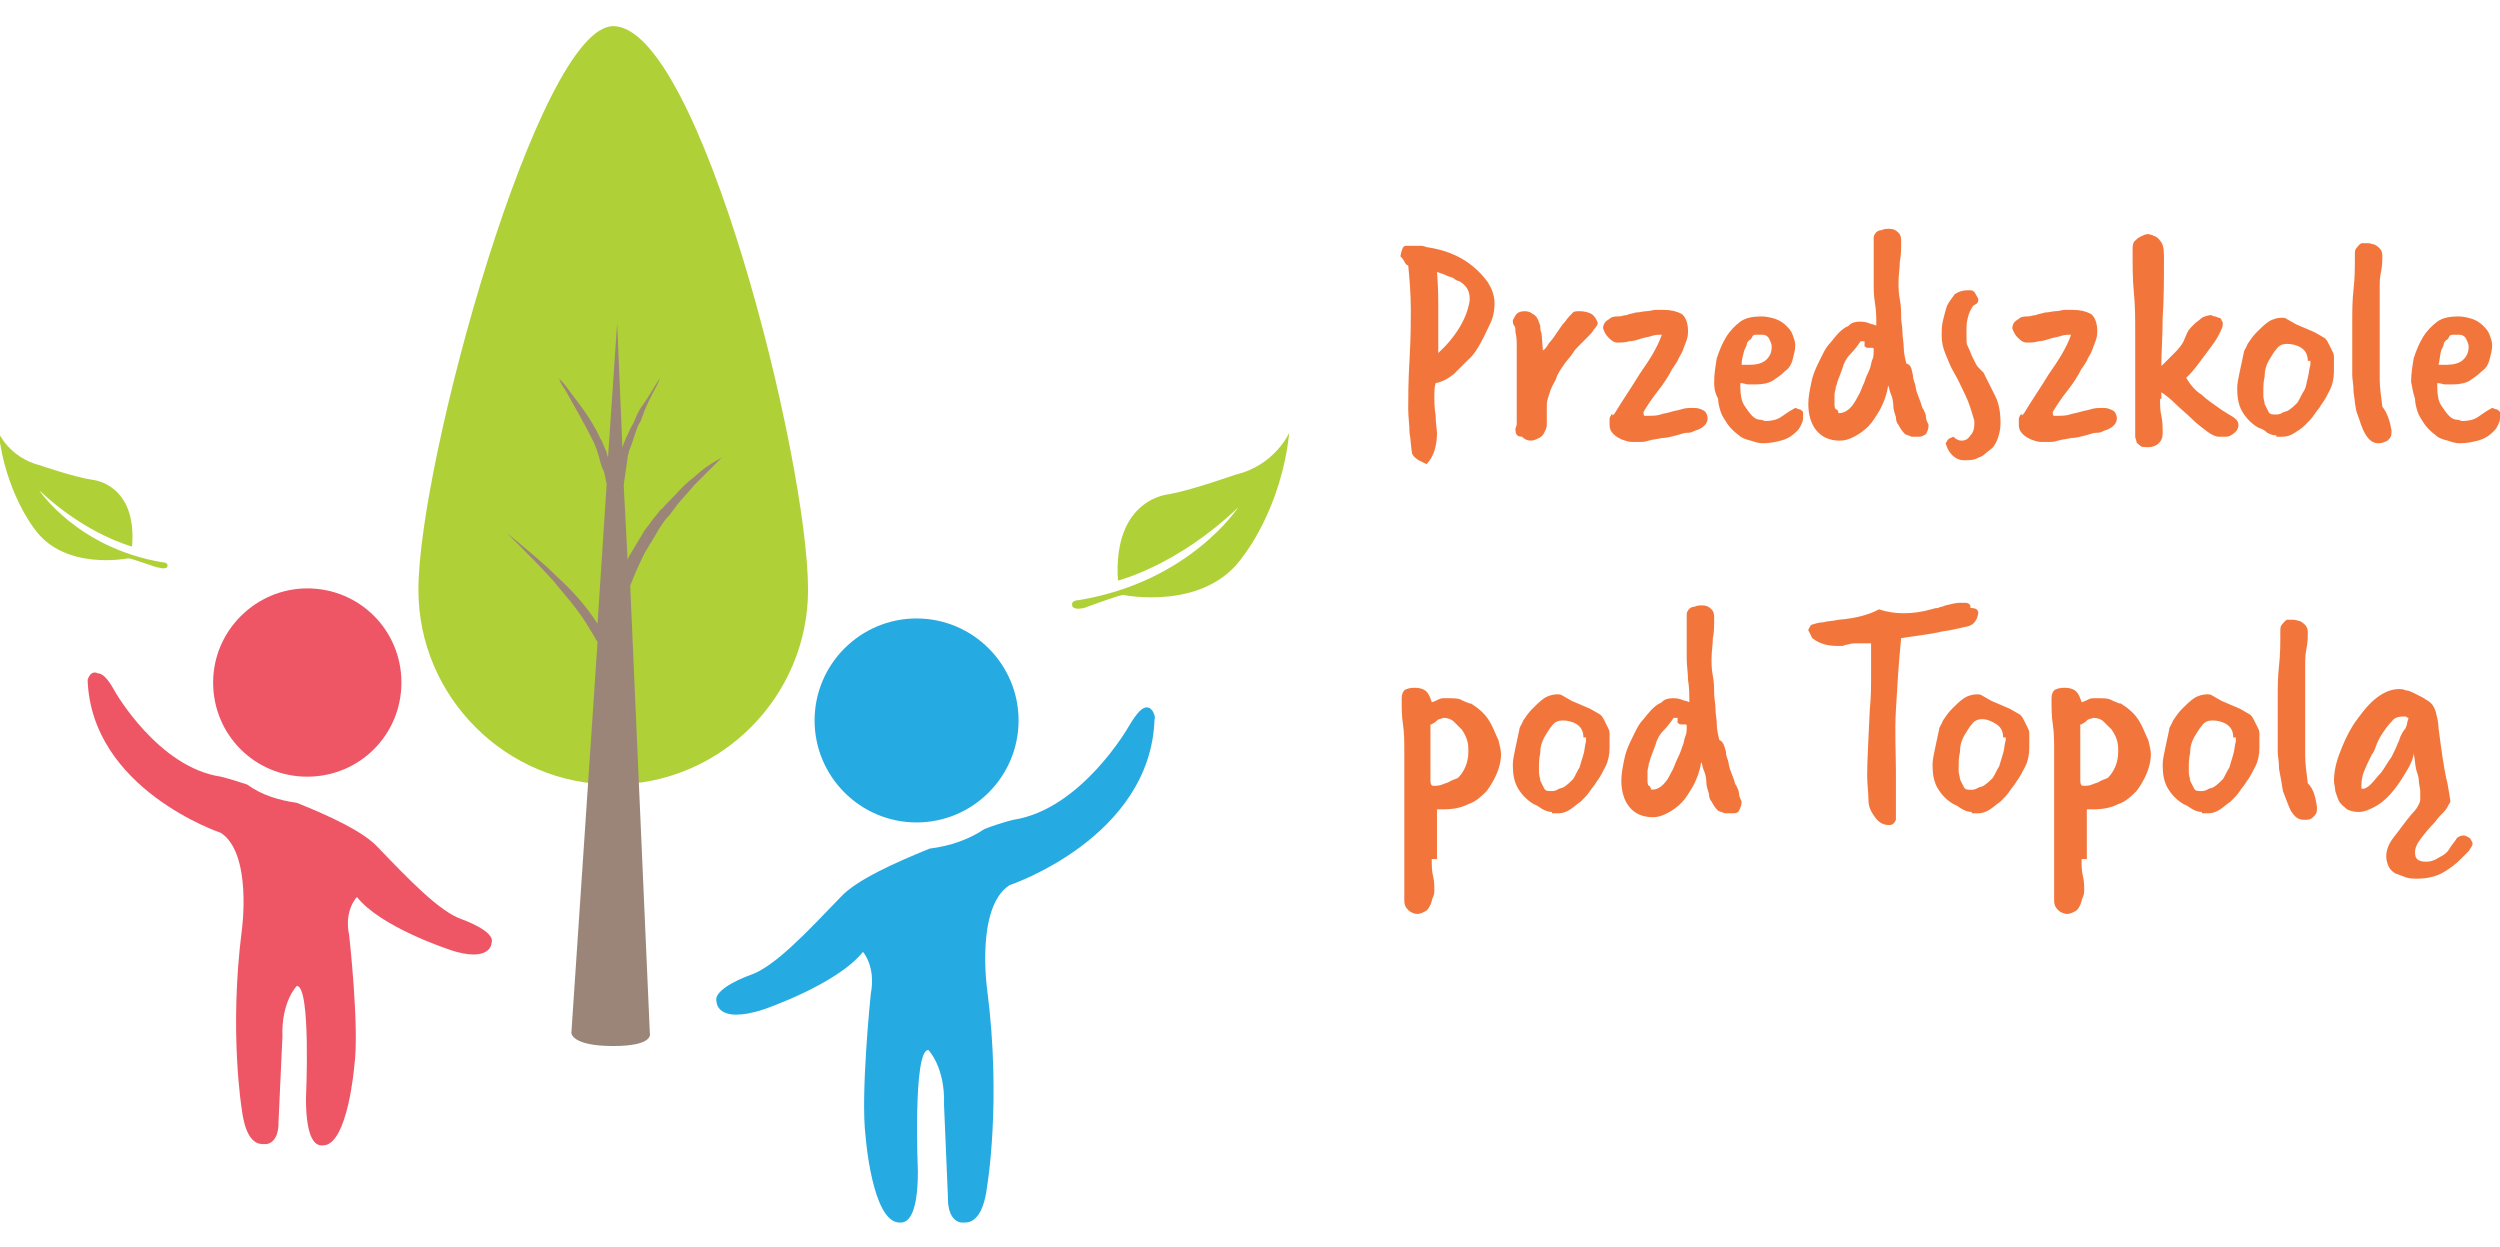
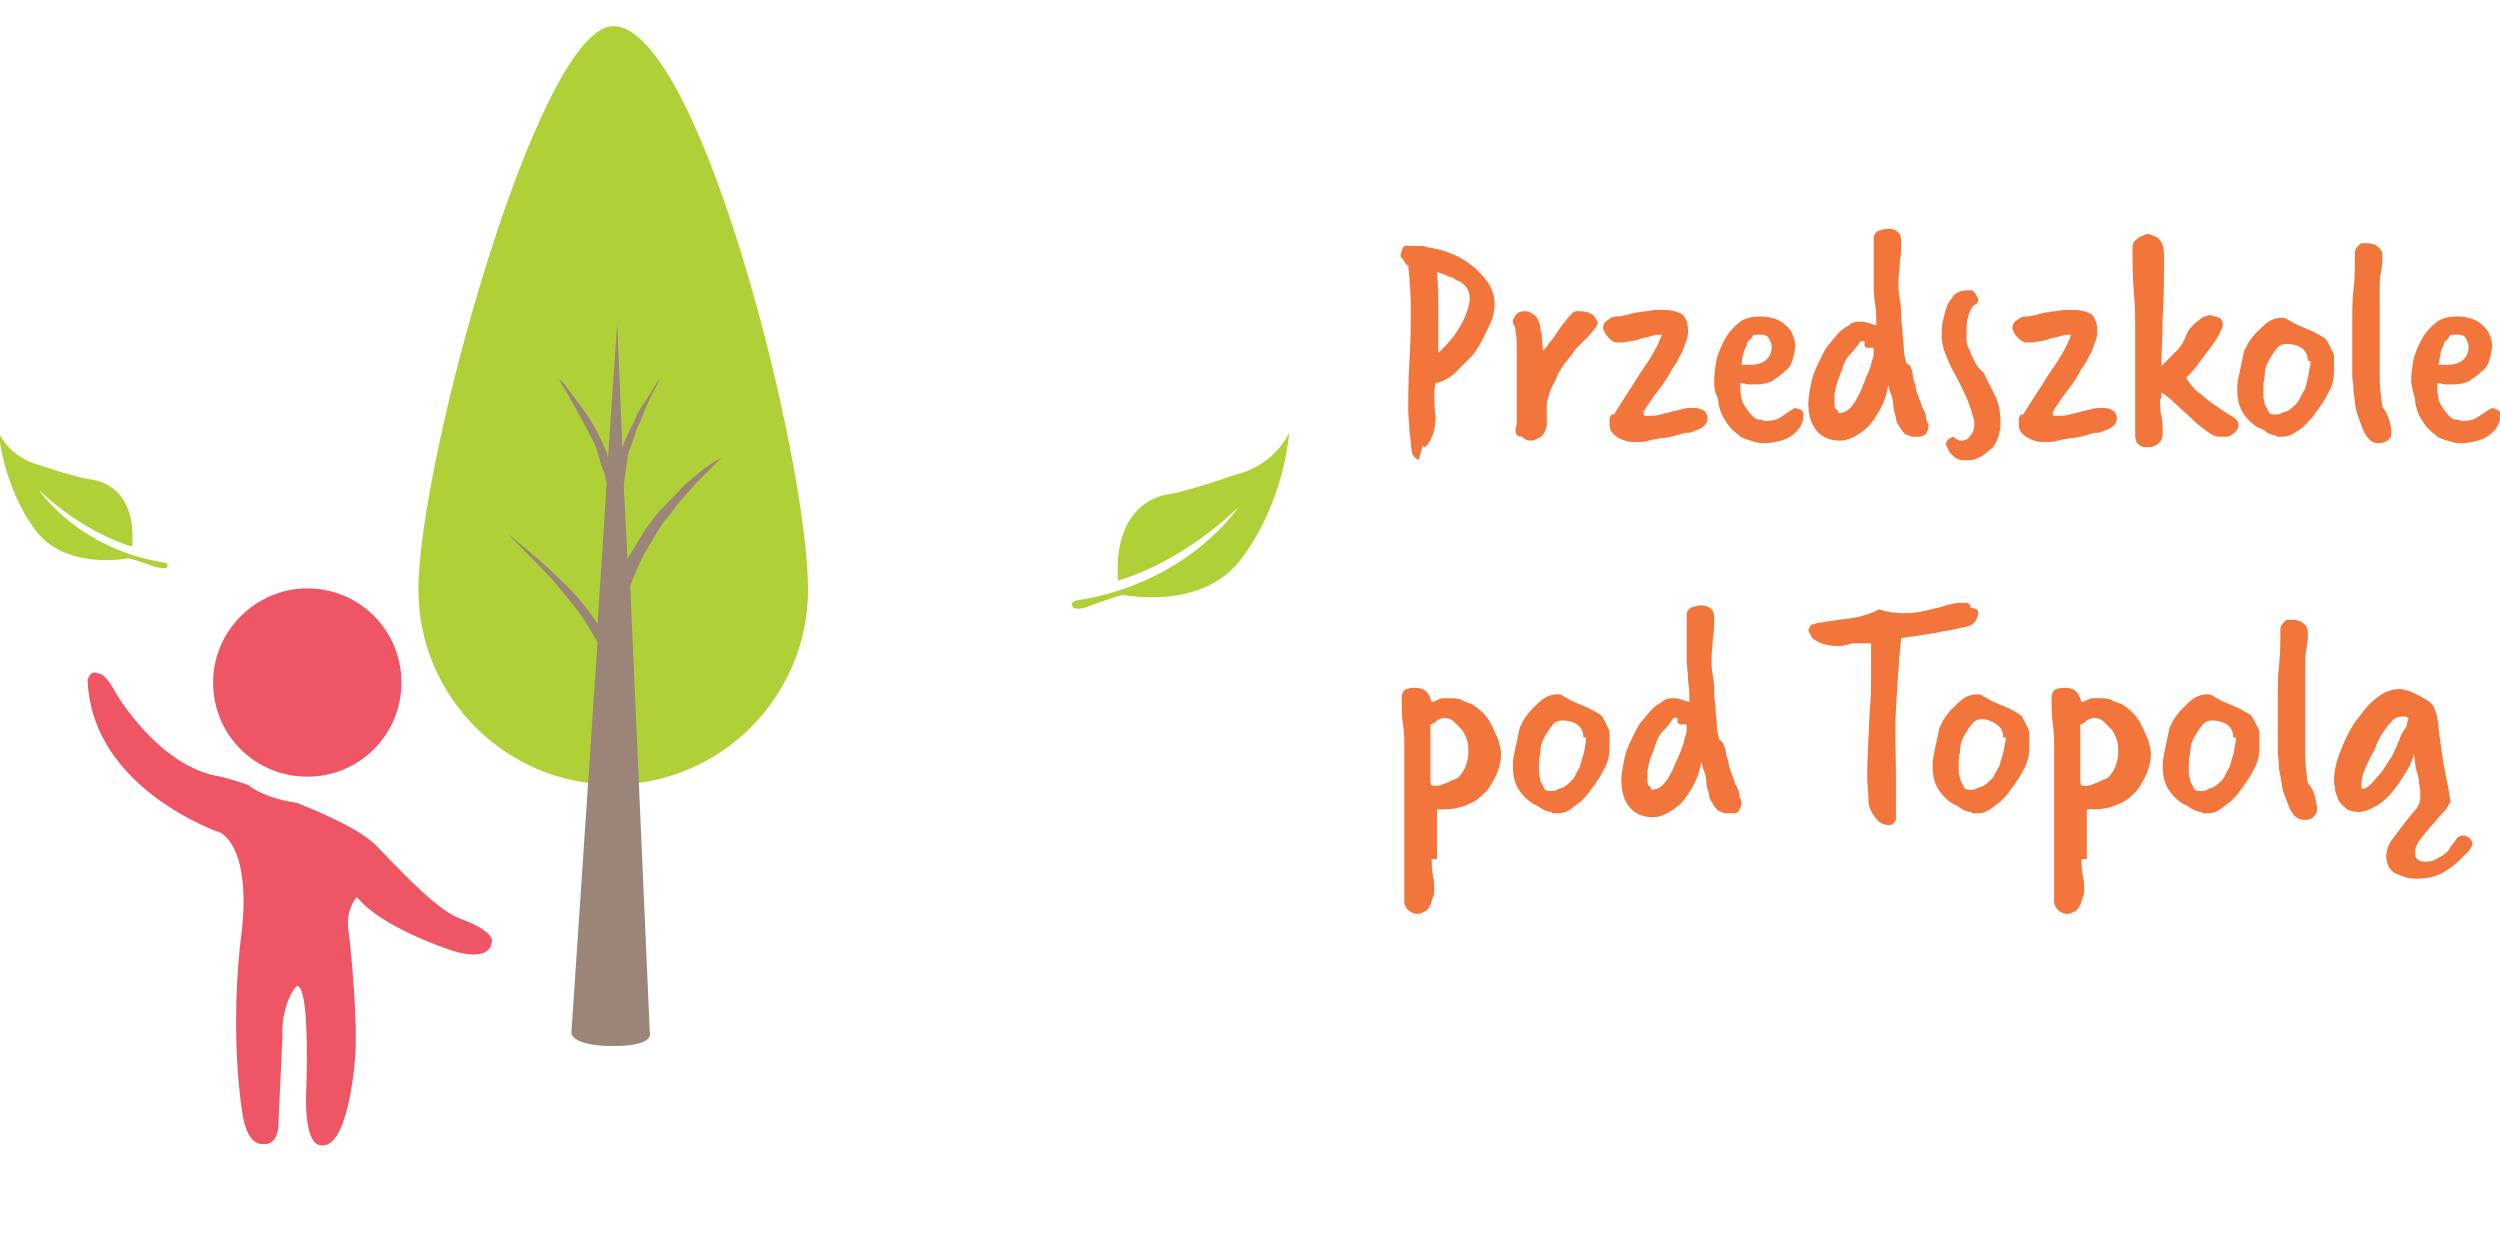
<svg xmlns="http://www.w3.org/2000/svg" version="1.1" id="Warstwa_1" x="0px" y="0px" viewBox="-324 249.9 191.2 95.4" style="enable-background:new -324 249.9 191.2 95.4;" xml:space="preserve">
  <style type="text/css">
	.st0{fill:#F2763B;}
	.st1{fill:#B0D037;}
	.st2{fill:#9B8579;}
	.st3{fill:#25AAE2;}
	.st4{fill:#EE5565;}
</style>
-   <path class="st0" d="M-215.5,285.1c-0.3-0.2-0.4-0.3-0.5-0.5c-0.1-0.5-0.1-1.1-0.2-1.6c0-0.6-0.1-1.2-0.1-1.8c0-0.8,0-2.1,0.1-3.8  c0.1-1.7,0.1-3,0.1-3.8c0-1.2-0.1-2.4-0.2-3.4l0,0l0,0c-0.1,0-0.2-0.1-0.3-0.3c-0.1-0.2-0.2-0.3-0.3-0.4c0.1-0.5,0.2-0.8,0.4-0.8  c0.2,0,0.3,0,0.5,0c0.1,0,0.3,0,0.5,0s0.4,0,0.6,0.1c2.1,0.3,3.6,1.2,4.7,2.7c0.3,0.5,0.5,1,0.5,1.6c0,0.6-0.1,1.1-0.4,1.7  c-0.6,1.3-1.1,2.2-1.6,2.6l-1.1,1.1c-0.5,0.4-0.9,0.6-1.4,0.7c-0.1,0.3-0.1,0.6-0.1,1.1c0,0.3,0,0.8,0.1,1.4c0,0.6,0.1,1.1,0.1,1.3  c0,1.1-0.3,1.9-0.8,2.4l-0.2-0.1L-215.5,285.1z M-211.6,272.7c0-0.6-0.3-1-0.8-1.3c-0.1,0-0.3-0.1-0.4-0.2s-0.3-0.1-0.5-0.2  s-0.5-0.2-0.8-0.3c0.1,1.1,0.1,2.1,0.1,2.9s0,1.6,0,2.2c0,0.2,0,0.4,0,0.6c0,0.2,0,0.3,0,0.5c1.4-1.3,2.2-2.7,2.4-4  C-211.6,272.9-211.6,272.7-211.6,272.7z M-208.1,282.7c0-0.1,0.1-0.2,0.1-0.4c0-0.2,0-0.5,0-0.8c0-0.3,0-0.6,0-1s0-0.7,0-1  c0-0.3,0-0.6,0-0.8c0-0.2,0-0.3,0-0.4v-0.8c0-0.4,0-0.7,0-1.1c0-0.4,0-0.7-0.1-1.1v-0.1c0-0.1,0-0.3-0.1-0.4s-0.1-0.3-0.1-0.4  c0.1-0.2,0.2-0.4,0.3-0.5c0.1-0.1,0.3-0.2,0.6-0.2c0.3,0,0.5,0.1,0.6,0.2c0.2,0.1,0.3,0.2,0.4,0.4c0.1,0.2,0.1,0.3,0.2,0.5  c0,0.2,0,0.4,0.1,0.6l0.1,1.3c0.2-0.1,0.3-0.3,0.5-0.6c0.2-0.2,0.4-0.5,0.6-0.8c0.2-0.3,0.4-0.6,0.6-0.8c0.2-0.3,0.4-0.5,0.6-0.7  c0.1-0.1,0.3-0.1,0.5-0.1c0.4,0,0.7,0.1,0.9,0.2c0.2,0.1,0.4,0.4,0.5,0.7c0,0.1-0.1,0.3-0.3,0.5c-0.1,0.2-0.3,0.4-0.5,0.6  s-0.4,0.4-0.6,0.6c-0.2,0.2-0.4,0.4-0.5,0.6c-0.2,0.3-0.5,0.6-0.7,0.9c-0.2,0.3-0.5,0.7-0.6,1.1c-0.2,0.4-0.4,0.7-0.5,1.1  c-0.1,0.3-0.2,0.6-0.2,0.8c0,0.1,0,0.3,0,0.5c0,0.2,0,0.4,0,0.5c0,0.2,0,0.4,0,0.6c0,0.2-0.1,0.4-0.2,0.6c-0.1,0.2-0.2,0.3-0.4,0.4  c-0.2,0.1-0.4,0.2-0.6,0.2c-0.3,0-0.5-0.1-0.7-0.3C-208,283.3-208.1,283.1-208.1,282.7L-208.1,282.7z M-200.5,281.5  c0.6-1,1.3-2,1.9-3c0.7-1,1.3-1.9,1.7-3c-0.3,0-0.5,0-0.8,0.1c-0.3,0.1-0.5,0.1-0.8,0.2c-0.3,0.1-0.6,0.2-0.9,0.2  c-0.3,0.1-0.6,0.1-0.9,0.1c-0.3,0-0.5-0.2-0.7-0.4c-0.2-0.2-0.3-0.4-0.4-0.7c0-0.2,0.1-0.4,0.2-0.5c0.1-0.1,0.3-0.2,0.4-0.3  c0.2-0.1,0.4-0.1,0.6-0.1s0.4-0.1,0.6-0.1c0.2-0.1,0.4-0.1,0.7-0.2c0.3,0,0.6-0.1,0.8-0.1c0.3,0,0.5-0.1,0.7-0.1c0.2,0,0.3,0,0.2,0  c0.1,0,0.1,0,0.2,0c0,0,0.1,0,0.2,0c0.6,0,1,0.1,1.4,0.3c0.3,0.2,0.5,0.7,0.5,1.3c0,0.2,0,0.4-0.1,0.7c-0.1,0.3-0.2,0.5-0.3,0.8  s-0.3,0.5-0.4,0.8c-0.2,0.3-0.3,0.5-0.4,0.6c-0.3,0.6-0.7,1.2-1.1,1.7s-0.8,1.1-1.1,1.6c0,0.2,0,0.3,0.1,0.3s0.1,0,0.2,0  c0.4,0,0.7,0,1-0.1s0.5-0.1,0.8-0.2c0.3-0.1,0.5-0.1,0.8-0.2s0.6-0.1,1-0.1c0.3,0,0.5,0.1,0.7,0.2c0.2,0.1,0.3,0.4,0.3,0.6  c0,0.2-0.1,0.4-0.2,0.5c-0.1,0.1-0.2,0.2-0.4,0.3s-0.3,0.1-0.5,0.2c-0.2,0.1-0.3,0.1-0.5,0.1s-0.4,0.1-0.8,0.2  c-0.4,0.1-0.7,0.2-1.1,0.2c-0.4,0.1-0.7,0.1-1,0.2c-0.3,0.1-0.5,0.1-0.6,0.1c-0.2,0-0.5,0-0.7,0c-0.3,0-0.5-0.1-0.8-0.2  c-0.2-0.1-0.4-0.2-0.6-0.4c-0.2-0.2-0.3-0.4-0.3-0.7c0-0.2,0-0.3,0-0.4s0-0.2,0.1-0.3c0-0.1,0.1-0.1,0.1-0.2  C-200.7,281.8-200.6,281.6-200.5,281.5z M-192.9,279.1c0-0.6,0.1-1.2,0.2-1.8c0.2-0.6,0.4-1.1,0.7-1.6s0.7-0.9,1.1-1.2  c0.4-0.3,1-0.4,1.6-0.4c0.4,0,0.8,0.1,1.1,0.2s0.6,0.3,0.8,0.5c0.2,0.2,0.4,0.4,0.5,0.7c0.1,0.3,0.2,0.5,0.2,0.8  c0,0.4-0.1,0.7-0.2,1.1c-0.1,0.4-0.3,0.7-0.6,0.9c-0.3,0.3-0.6,0.5-0.9,0.7c-0.3,0.2-0.8,0.3-1.3,0.3c-0.2,0-0.4,0-0.6,0  s-0.3-0.1-0.6-0.1c0,0.1,0,0.1,0,0.2c0,0.1,0,0.1,0,0.1c0,0.6,0.1,1.1,0.3,1.4c0.2,0.3,0.4,0.6,0.6,0.8s0.4,0.3,0.6,0.3  c0.2,0,0.3,0.1,0.4,0.1c0.5,0,0.9-0.1,1.2-0.3c0.3-0.2,0.7-0.5,1.1-0.7c0.1,0,0.2,0.1,0.3,0.1s0.2,0.1,0.3,0.2c0,0.1,0,0.2,0,0.2  c0,0.1,0,0.1,0,0.3c0,0.2-0.1,0.4-0.2,0.6c-0.1,0.2-0.2,0.3-0.3,0.4c-0.4,0.4-0.8,0.6-1.2,0.7s-0.8,0.2-1.4,0.2  c-0.3,0-0.6-0.1-0.9-0.2c-0.4-0.1-0.7-0.2-0.9-0.4c-0.4-0.3-0.7-0.6-0.9-0.9c-0.2-0.3-0.4-0.6-0.5-0.9c-0.1-0.3-0.2-0.7-0.2-1  C-192.9,279.8-192.9,279.5-192.9,279.1z M-190.8,277.8c0.1,0,0.2,0,0.3,0s0.2,0,0.3,0c0.5,0,1-0.1,1.3-0.4c0.3-0.3,0.4-0.6,0.4-1  c0-0.2-0.1-0.4-0.2-0.6c-0.1-0.2-0.3-0.3-0.5-0.3s-0.3,0-0.5,0s-0.3,0.1-0.3,0.2c-0.1,0.1-0.1,0.2-0.2,0.2c-0.1,0.1-0.2,0.2-0.2,0.3  s-0.1,0.3-0.2,0.5C-190.7,277.1-190.8,277.4-190.8,277.8z M-177.7,278.6c0,0.1,0,0.2,0.1,0.5c0.1,0.2,0.1,0.5,0.2,0.8  c0.1,0.3,0.2,0.5,0.3,0.8s0.1,0.4,0.2,0.5c0.1,0.2,0.2,0.4,0.2,0.6c0,0.2,0.1,0.4,0.2,0.6c0,0.3-0.1,0.5-0.2,0.7  c-0.2,0.1-0.3,0.2-0.5,0.2c0,0-0.1,0-0.3,0s-0.3,0-0.3,0c-0.2-0.1-0.3-0.1-0.5-0.2c-0.1-0.1-0.3-0.3-0.5-0.7  c-0.1-0.1-0.2-0.3-0.2-0.6c-0.1-0.3-0.2-0.6-0.2-0.9c0-0.3-0.1-0.7-0.2-0.9c-0.1-0.2-0.1-0.5-0.2-0.6c-0.1,0.7-0.3,1.2-0.6,1.8  c-0.3,0.5-0.6,1-0.9,1.3c-0.3,0.3-0.7,0.6-1.1,0.8c-0.4,0.2-0.7,0.3-1.1,0.3c-0.8,0-1.4-0.3-1.8-0.8c-0.4-0.5-0.6-1.2-0.6-2  c0-0.5,0.1-1,0.2-1.5c0.1-0.6,0.3-1.1,0.6-1.7s0.5-1.1,0.9-1.5c0.4-0.5,0.7-0.9,1.2-1.2c0.1,0,0.2-0.1,0.3-0.2s0.4-0.2,0.7-0.2  c0.2,0,0.4,0,0.7,0.1c0.2,0.1,0.4,0.1,0.6,0.2c0-0.6,0-1.1-0.1-1.7s-0.1-1.1-0.1-1.6c0,0,0-0.3,0-0.6c0-0.4,0-0.8,0-1.3  c0-0.2,0-0.3,0-0.5s0-0.3,0-0.5c0-0.1,0-0.3,0-0.4c0-0.2,0-0.3,0.1-0.4c0.1-0.2,0.3-0.3,0.5-0.3c0.2-0.1,0.4-0.1,0.6-0.1  c0.3,0,0.5,0.1,0.7,0.3c0.2,0.2,0.2,0.5,0.2,0.7c0,0.5,0,1.1-0.1,1.5c0,0.5-0.1,1-0.1,1.6c0,0.4,0,0.8,0.1,1.3s0.1,1,0.1,1.4  c0,0.3,0.1,0.7,0.1,1.1c0,0.4,0.1,0.8,0.1,1.2s0.1,0.8,0.2,1.2C-177.8,277.8-177.8,278.2-177.7,278.6L-177.7,278.6z M-183.4,281.5  c0.3,0,0.6-0.1,0.9-0.4c0.2-0.2,0.4-0.5,0.6-0.9c0.2-0.3,0.3-0.7,0.5-1.1c0.1-0.4,0.3-0.7,0.4-1c0.1-0.2,0.1-0.5,0.2-0.7  c0.1-0.2,0.1-0.5,0.1-0.8c0,0,0-0.1-0.1-0.1s-0.1,0-0.2,0c-0.1,0-0.2,0-0.2,0c-0.1,0-0.1-0.1-0.2-0.1c0-0.1,0-0.2,0-0.2  c0-0.1,0-0.2,0-0.2h-0.1c0,0-0.1,0-0.2,0c-0.2,0.3-0.5,0.7-0.8,1c-0.3,0.3-0.5,0.7-0.6,1.1c-0.1,0.3-0.2,0.5-0.3,0.8  c-0.1,0.2-0.1,0.4-0.2,0.6c0,0.2-0.1,0.4-0.1,0.6s0,0.4,0,0.7c0,0.1,0,0.3,0.1,0.4C-183.5,281.2-183.4,281.3-183.4,281.5z   M-172.3,278.4c0.3,0.6,0.6,1.2,0.9,1.8c0.3,0.6,0.4,1.3,0.4,2.1c0,0.4-0.1,0.8-0.2,1.1c-0.1,0.3-0.3,0.7-0.6,0.9  c-0.3,0.2-0.5,0.5-0.9,0.6c-0.3,0.2-0.7,0.2-1.1,0.2c-0.3,0-0.6-0.1-0.9-0.4c-0.3-0.3-0.4-0.6-0.5-0.9c0.1-0.1,0.1-0.2,0.2-0.3  c0.1-0.1,0.2-0.1,0.4-0.2c0.2,0.2,0.4,0.3,0.6,0.3c0.3,0,0.5-0.1,0.7-0.4c0.2-0.2,0.3-0.5,0.3-0.9c0-0.1,0-0.2,0-0.2  c-0.2-0.7-0.4-1.4-0.7-2s-0.5-1.1-0.8-1.6s-0.5-1-0.7-1.5s-0.3-0.9-0.3-1.4c0-0.4,0-0.8,0.1-1.2s0.2-0.8,0.3-1.1  c0.2-0.4,0.4-0.6,0.6-0.9c0.3-0.2,0.6-0.3,1-0.3h0.1h0.1c0.2,0,0.3,0.1,0.4,0.3c0.1,0.2,0.2,0.3,0.2,0.4c0,0.1,0,0.2-0.1,0.3  s-0.2,0.1-0.3,0.2c-0.2,0.3-0.3,0.5-0.4,0.9c-0.1,0.4-0.1,0.6-0.1,0.9v0.8c0,0.1,0,0.3,0.1,0.5c0.1,0.2,0.2,0.4,0.3,0.7  c0.1,0.2,0.2,0.4,0.3,0.6s0.2,0.3,0.3,0.4L-172.3,278.4z M-169.2,281.5c0.6-1,1.3-2,1.9-3c0.7-1,1.3-1.9,1.7-3c-0.3,0-0.5,0-0.8,0.1  s-0.5,0.1-0.8,0.2s-0.6,0.2-0.9,0.2c-0.3,0.1-0.6,0.1-0.9,0.1c-0.3,0-0.5-0.2-0.7-0.4s-0.3-0.4-0.4-0.7c0-0.2,0.1-0.4,0.2-0.5  c0.1-0.1,0.3-0.2,0.4-0.3c0.2-0.1,0.4-0.1,0.6-0.1c0.2,0,0.4-0.1,0.6-0.1c0.2-0.1,0.4-0.1,0.7-0.2c0.3,0,0.6-0.1,0.8-0.1  c0.3,0,0.5-0.1,0.7-0.1s0.3,0,0.2,0c0.1,0,0.1,0,0.2,0c0,0,0.1,0,0.2,0c0.6,0,1,0.1,1.4,0.3c0.3,0.2,0.5,0.7,0.5,1.3  c0,0.2,0,0.4-0.1,0.7c-0.1,0.3-0.2,0.5-0.3,0.8s-0.3,0.5-0.4,0.8c-0.2,0.3-0.3,0.5-0.4,0.6c-0.3,0.6-0.7,1.2-1.1,1.7  c-0.4,0.5-0.8,1.1-1.1,1.6c0,0.2,0,0.3,0.1,0.3s0.1,0,0.2,0c0.4,0,0.7,0,1-0.1s0.5-0.1,0.8-0.2c0.3-0.1,0.5-0.1,0.8-0.2  s0.6-0.1,1-0.1c0.3,0,0.5,0.1,0.7,0.2c0.2,0.1,0.3,0.4,0.3,0.6c0,0.2-0.1,0.4-0.2,0.5c-0.1,0.1-0.2,0.2-0.4,0.3s-0.3,0.1-0.5,0.2  c-0.2,0.1-0.3,0.1-0.5,0.1s-0.4,0.1-0.8,0.2s-0.7,0.2-1.1,0.2c-0.4,0.1-0.7,0.1-1,0.2s-0.5,0.1-0.6,0.1c-0.2,0-0.5,0-0.7,0  c-0.3,0-0.5-0.1-0.8-0.2c-0.2-0.1-0.4-0.2-0.6-0.4c-0.2-0.2-0.3-0.4-0.3-0.7c0-0.2,0-0.3,0-0.4s0-0.2,0.1-0.3c0-0.1,0.1-0.1,0.1-0.2  C-169.4,281.8-169.3,281.6-169.2,281.5z M-158.8,280.4c0,0.4,0,0.9,0.1,1.3s0.1,0.9,0.1,1.3c0,0.4-0.1,0.6-0.3,0.8  c-0.2,0.2-0.5,0.3-0.8,0.3s-0.5,0-0.6-0.1c-0.1-0.1-0.3-0.2-0.3-0.3s-0.1-0.3-0.1-0.4c0-0.2,0-0.3,0-0.5c0-0.6,0-1.2,0-1.8  s0-1.3,0-1.9s0-1.3,0-1.9s0-1.2,0-1.8c0-1.1,0-2.1-0.1-3.1s-0.1-2.1-0.1-3.3c0-0.2,0-0.4,0.1-0.6c0.2-0.2,0.3-0.3,0.5-0.4  c0.2-0.1,0.4-0.2,0.6-0.2c0.4,0.1,0.7,0.2,0.9,0.5c0.2,0.2,0.3,0.6,0.3,1.1c0,1.8,0,3.4-0.1,4.8c0,1.4-0.1,2.6-0.1,3.7  c0.3-0.3,0.6-0.6,0.9-0.9c0.3-0.3,0.6-0.6,0.8-1c0.1-0.2,0.2-0.5,0.3-0.7c0.1-0.2,0.3-0.4,0.5-0.6s0.4-0.3,0.6-0.5  c0.2-0.1,0.5-0.2,0.7-0.2c0.1,0,0.1,0.1,0.3,0.1c0.1,0,0.2,0.1,0.3,0.1s0.2,0.1,0.2,0.2c0.1,0.1,0.1,0.2,0.1,0.3  c0,0.2-0.1,0.4-0.3,0.8s-0.5,0.8-0.8,1.2s-0.6,0.8-0.9,1.2c-0.3,0.4-0.6,0.7-0.8,0.9c0.3,0.5,0.7,1,1.2,1.3c0.4,0.4,0.9,0.7,1.3,1  c0.4,0.3,0.8,0.5,1.1,0.7c0.3,0.2,0.4,0.4,0.4,0.6c0,0.2-0.1,0.4-0.2,0.5c-0.1,0.1-0.2,0.2-0.4,0.3c-0.1,0.1-0.3,0.1-0.5,0.1  s-0.3,0-0.4,0c-0.2,0-0.5-0.1-0.9-0.4c-0.4-0.3-0.8-0.6-1.2-1c-0.4-0.4-0.8-0.7-1.2-1.1c-0.4-0.4-0.8-0.7-1.1-0.9v0.5H-158.8z   M-149.9,283.2c-0.3,0-0.5-0.1-0.7-0.2c-0.2-0.2-0.4-0.3-0.7-0.4c-0.5-0.3-0.9-0.7-1.2-1.2s-0.4-1.1-0.4-1.8c0-0.4,0.1-0.8,0.2-1.3  c0.1-0.5,0.2-0.9,0.3-1.4c0-0.2,0.2-0.4,0.3-0.7c0.2-0.3,0.4-0.6,0.7-0.9c0.3-0.3,0.6-0.6,0.9-0.8c0.3-0.2,0.7-0.3,1-0.3  c0.1,0,0.3,0,0.4,0.1c0.2,0.1,0.5,0.3,0.7,0.4s0.5,0.2,0.7,0.3c0.2,0.1,0.5,0.2,0.7,0.3c0.2,0.1,0.5,0.3,0.7,0.4s0.3,0.3,0.4,0.5  c0.1,0.2,0.2,0.4,0.3,0.6c0.1,0.2,0.1,0.3,0.1,0.5c0,0.2,0,0.3,0,0.5v0.5c0,0.5-0.1,1-0.3,1.4s-0.4,0.8-0.7,1.2  c-0.1,0.2-0.3,0.4-0.5,0.7s-0.4,0.5-0.7,0.8c-0.3,0.3-0.5,0.4-0.8,0.6c-0.3,0.2-0.6,0.3-0.9,0.3c-0.1,0-0.2,0-0.3,0s-0.2,0-0.3,0  h0.1V283.2z M-147.5,277.5c0-0.5-0.2-0.8-0.5-1c-0.3-0.2-0.7-0.3-1.1-0.3c-0.3,0-0.6,0.1-0.8,0.4c-0.2,0.2-0.4,0.6-0.6,0.9  c-0.2,0.4-0.3,0.7-0.3,1.2c-0.1,0.4-0.1,0.8-0.1,1.1c0,0.1,0,0.2,0,0.4s0.1,0.4,0.1,0.6c0.1,0.2,0.2,0.4,0.3,0.6  c0.1,0.2,0.3,0.2,0.5,0.2s0.3,0,0.5-0.1c0.1-0.1,0.3-0.1,0.5-0.2c0.3-0.2,0.5-0.4,0.7-0.6c0.2-0.3,0.3-0.6,0.5-0.9  c0.2-0.3,0.2-0.7,0.3-1c0.1-0.4,0.1-0.7,0.2-1v-0.3H-147.5z M-141.1,282.8C-141.1,282.8-141.1,282.9-141.1,282.8c0,0.1,0,0.2,0,0.2  c0,0.3-0.1,0.4-0.3,0.6c-0.2,0.1-0.4,0.2-0.7,0.2c-0.4,0-0.7-0.2-1-0.7s-0.4-1-0.6-1.5s-0.2-1.2-0.3-1.7c0-0.6-0.1-1-0.1-1.3  c0-0.8,0-1.5,0-2.1c0-0.6,0-1.3,0-1.9c0-0.9,0-1.7,0.1-2.6c0.1-0.8,0.1-1.7,0.1-2.6c0-0.2,0-0.4,0.1-0.5c0.1-0.1,0.2-0.3,0.4-0.4  c0.1,0,0.3,0,0.5,0s0.4,0.1,0.5,0.1c0.2,0.1,0.3,0.2,0.4,0.3c0.1,0.1,0.2,0.3,0.2,0.5c0,0.4,0,0.8-0.1,1.3c-0.1,0.4-0.1,0.8-0.1,1.3  c0,0.6,0,1.2,0,1.6c0,0.5,0,1,0,1.5c0,0.4,0,0.8,0,1.2c0,0.4,0,0.8,0,1.1c0,0.3,0,0.5,0,0.8c0,0.2,0,0.5,0,0.7  c0,0.6,0.1,1.3,0.2,2.1C-141.4,281.5-141.2,282.2-141.1,282.8z M-139.6,279.1c0-0.6,0.1-1.2,0.2-1.8c0.2-0.6,0.4-1.1,0.7-1.6  s0.7-0.9,1.1-1.2c0.4-0.3,1-0.4,1.6-0.4c0.4,0,0.8,0.1,1.1,0.2s0.6,0.3,0.8,0.5c0.2,0.2,0.4,0.4,0.5,0.7c0.1,0.3,0.2,0.5,0.2,0.8  c0,0.4-0.1,0.7-0.2,1.1c-0.1,0.4-0.3,0.7-0.6,0.9c-0.3,0.3-0.6,0.5-0.9,0.7c-0.3,0.2-0.8,0.3-1.3,0.3c-0.2,0-0.4,0-0.6,0  s-0.3-0.1-0.6-0.1c0,0.1,0,0.1,0,0.2c0,0.1,0,0.1,0,0.1c0,0.6,0.1,1.1,0.3,1.4c0.2,0.3,0.4,0.6,0.6,0.8s0.4,0.3,0.6,0.3  c0.2,0,0.3,0.1,0.4,0.1c0.5,0,0.9-0.1,1.2-0.3c0.3-0.2,0.7-0.5,1.1-0.7c0.1,0,0.2,0.1,0.3,0.1s0.2,0.1,0.3,0.2c0,0.1,0,0.2,0,0.2  c0,0.1,0,0.1,0,0.3c0,0.2-0.1,0.4-0.2,0.6c-0.1,0.2-0.2,0.3-0.3,0.4c-0.4,0.4-0.8,0.6-1.2,0.7s-0.8,0.2-1.4,0.2  c-0.3,0-0.6-0.1-0.9-0.2c-0.4-0.1-0.7-0.2-0.9-0.4c-0.4-0.3-0.7-0.6-0.9-0.9c-0.2-0.3-0.4-0.6-0.5-0.9c-0.1-0.3-0.2-0.7-0.2-1  C-139.5,279.8-139.5,279.5-139.6,279.1z M-137.5,277.8c0.1,0,0.2,0,0.3,0s0.2,0,0.3,0c0.5,0,1-0.1,1.3-0.4c0.3-0.3,0.4-0.6,0.4-1  c0-0.2-0.1-0.4-0.2-0.6c-0.1-0.2-0.3-0.3-0.5-0.3s-0.3,0-0.5,0s-0.3,0.1-0.3,0.2c-0.1,0.1-0.1,0.2-0.2,0.2c-0.1,0.1-0.2,0.2-0.2,0.3  s-0.1,0.3-0.2,0.5C-137.4,277.1-137.4,277.4-137.5,277.8z M-214.5,315.6c0,0.5,0,0.9,0.1,1.3c0.1,0.4,0.1,0.8,0.1,1.1  c0,0.1,0,0.3-0.1,0.5c-0.1,0.2-0.1,0.4-0.2,0.6c-0.1,0.2-0.2,0.4-0.4,0.5c-0.2,0.1-0.4,0.2-0.6,0.2c-0.2,0-0.5-0.1-0.7-0.3  c-0.2-0.2-0.3-0.4-0.3-0.7c0-0.1,0-0.2,0-0.3s0-0.2,0-0.3c0-0.3,0-0.5,0-0.8c0-0.3,0-0.5,0-0.8c0-0.8,0-1.7,0-2.5c0-0.8,0-1.7,0-2.6  c0-0.7,0-1.3,0-2c0-0.7,0-1.4,0-2.2c0-0.7,0-1.3-0.1-2c-0.1-0.6-0.1-1.3-0.1-2c0-0.3,0.1-0.5,0.2-0.6c0.1-0.1,0.4-0.2,0.8-0.2  c0.4,0,0.7,0.1,0.9,0.3c0.2,0.2,0.3,0.5,0.4,0.8c0.1,0,0.3-0.1,0.5-0.2c0.2-0.1,0.3-0.1,0.5-0.1h0.2c0.4,0,0.8,0,1,0.1  c0.2,0.1,0.4,0.2,0.7,0.3h0.1l0,0l0,0c0.3,0.2,0.6,0.4,0.9,0.7c0.3,0.3,0.5,0.6,0.7,1c0.2,0.4,0.3,0.7,0.5,1.1  c0.1,0.4,0.2,0.8,0.2,1.1c0,0.4-0.1,0.9-0.3,1.4c-0.2,0.5-0.5,1-0.8,1.4c-0.4,0.4-0.8,0.8-1.4,1c-0.6,0.3-1.2,0.4-2,0.4  c-0.1,0-0.1,0-0.2,0s-0.2,0-0.2,0c0,0.1,0,0.2,0,0.3c0,0.1,0,0.4,0,0.8v2.7H-214.5z M-212.5,309.4c0.5-0.5,0.8-1.2,0.8-2  c0-0.3,0-0.6-0.1-0.9c-0.1-0.3-0.2-0.5-0.4-0.8c-0.2-0.2-0.4-0.4-0.6-0.6c-0.2-0.2-0.5-0.3-0.8-0.3l-0.3,0.1c-0.1,0-0.2,0.1-0.3,0.2  s-0.2,0.1-0.3,0.2l0,0c0,0,0,0-0.1,0c0,0,0,0.2,0,0.5c0,0.3,0,0.7,0,1.1c0,0.4,0,0.7,0,0.9v0.8c0,0.4,0,0.7,0,1  c0,0.3,0.1,0.4,0.2,0.4c0.2,0,0.5,0,0.7-0.1c0.2-0.1,0.4-0.1,0.7-0.3L-212.5,309.4z M-205.3,312c-0.3,0-0.5-0.1-0.7-0.2  s-0.4-0.3-0.7-0.4c-0.5-0.3-0.9-0.7-1.2-1.2s-0.4-1.1-0.4-1.8c0-0.4,0.1-0.8,0.2-1.3c0.1-0.5,0.2-0.9,0.3-1.4c0-0.2,0.2-0.4,0.3-0.7  c0.2-0.3,0.4-0.6,0.7-0.9c0.3-0.3,0.6-0.6,0.9-0.8c0.3-0.2,0.7-0.3,1-0.3c0.1,0,0.3,0,0.4,0.1c0.2,0.1,0.5,0.3,0.7,0.4  c0.2,0.1,0.5,0.2,0.7,0.3c0.2,0.1,0.5,0.2,0.7,0.3c0.2,0.1,0.5,0.3,0.7,0.4c0.2,0.1,0.3,0.3,0.4,0.5c0.1,0.2,0.2,0.4,0.3,0.6  s0.1,0.3,0.1,0.5s0,0.3,0,0.5v0.5c0,0.5-0.1,1-0.3,1.4c-0.2,0.4-0.4,0.8-0.7,1.2c-0.1,0.2-0.3,0.4-0.5,0.7c-0.2,0.3-0.4,0.5-0.7,0.8  c-0.3,0.2-0.5,0.4-0.8,0.6c-0.3,0.2-0.6,0.3-0.9,0.3c-0.1,0-0.2,0-0.3,0s-0.2,0-0.3,0h0.1V312z M-202.9,306.3c0-0.5-0.2-0.8-0.5-1  c-0.3-0.2-0.7-0.3-1.1-0.3c-0.3,0-0.6,0.1-0.8,0.4c-0.2,0.2-0.4,0.6-0.6,0.9c-0.2,0.4-0.3,0.7-0.3,1.2c-0.1,0.4-0.1,0.8-0.1,1.1  c0,0.1,0,0.2,0,0.4c0,0.2,0.1,0.4,0.1,0.6c0.1,0.2,0.2,0.4,0.3,0.6c0.1,0.2,0.3,0.2,0.5,0.2c0.2,0,0.3,0,0.5-0.1  c0.1-0.1,0.3-0.1,0.5-0.2c0.3-0.2,0.5-0.4,0.7-0.6c0.2-0.3,0.3-0.6,0.5-0.9c0.1-0.3,0.2-0.7,0.3-1c0.1-0.3,0.1-0.7,0.2-1v-0.3  H-202.9z M-192,307.4c0,0.1,0,0.2,0.1,0.5c0.1,0.2,0.1,0.5,0.2,0.8c0.1,0.3,0.2,0.5,0.3,0.8c0.1,0.3,0.1,0.4,0.2,0.5  c0.1,0.2,0.2,0.4,0.2,0.6c0,0.2,0.1,0.4,0.2,0.6c0,0.3-0.1,0.5-0.2,0.7c-0.1,0.2-0.3,0.2-0.5,0.2c0,0-0.1,0-0.3,0s-0.3,0-0.3,0  c-0.2-0.1-0.3-0.1-0.5-0.2c-0.1-0.1-0.3-0.3-0.5-0.7c-0.1-0.1-0.2-0.3-0.2-0.6c-0.1-0.3-0.2-0.6-0.2-0.9c0-0.3-0.1-0.7-0.2-0.9  c-0.1-0.2-0.1-0.5-0.2-0.6c-0.1,0.7-0.3,1.2-0.6,1.8c-0.3,0.5-0.6,1-0.9,1.3c-0.3,0.3-0.7,0.6-1.1,0.8c-0.4,0.2-0.7,0.3-1.1,0.3  c-0.8,0-1.4-0.3-1.8-0.8s-0.6-1.2-0.6-2c0-0.5,0.1-1,0.2-1.5c0.1-0.6,0.3-1.1,0.6-1.7s0.5-1.1,0.9-1.5c0.4-0.5,0.7-0.9,1.2-1.2  c0.1,0,0.2-0.1,0.3-0.2s0.4-0.2,0.7-0.2c0.2,0,0.4,0,0.7,0.1c0.2,0.1,0.4,0.1,0.6,0.2c0-0.6,0-1.1-0.1-1.7c0-0.5-0.1-1.1-0.1-1.6  c0,0,0-0.3,0-0.6c0-0.4,0-0.8,0-1.3c0-0.2,0-0.3,0-0.5c0-0.2,0-0.3,0-0.5c0-0.1,0-0.3,0-0.4c0-0.2,0-0.3,0.1-0.4  c0.1-0.2,0.3-0.3,0.5-0.3c0.2-0.1,0.4-0.1,0.6-0.1c0.3,0,0.5,0.1,0.7,0.3s0.2,0.5,0.2,0.7c0,0.5,0,1.1-0.1,1.5c0,0.5-0.1,1-0.1,1.6  c0,0.4,0,0.8,0.1,1.3s0.1,1,0.1,1.4c0,0.3,0.1,0.7,0.1,1.1s0.1,0.8,0.1,1.2c0,0.4,0.1,0.8,0.2,1.2C-192.2,306.6-192.1,307-192,307.4  L-192,307.4z M-197.7,310.3c0.3,0,0.6-0.1,0.9-0.4c0.3-0.3,0.4-0.5,0.6-0.9c0.2-0.3,0.3-0.7,0.5-1.1c0.2-0.4,0.3-0.7,0.4-1  c0.1-0.2,0.1-0.5,0.2-0.7c0.1-0.2,0.1-0.5,0.1-0.8c0,0,0-0.1-0.1-0.1s-0.1,0-0.2,0c-0.1,0-0.2,0-0.2,0c-0.1,0-0.1-0.1-0.2-0.1  c0-0.1,0-0.2,0-0.2c0-0.1,0-0.2,0-0.2h-0.1c0,0-0.1,0-0.2,0c-0.2,0.3-0.5,0.7-0.8,1c-0.3,0.3-0.5,0.7-0.6,1.1  c-0.1,0.3-0.2,0.5-0.3,0.8c-0.1,0.2-0.1,0.4-0.2,0.6c0,0.2-0.1,0.4-0.1,0.6c0,0.2,0,0.4,0,0.7c0,0.1,0,0.3,0.1,0.4  C-197.8,310-197.8,310.1-197.7,310.3z M-179,312.1c0,0.1,0,0.2,0,0.3c0,0.1,0,0.1,0,0.2c-0.1,0.2-0.2,0.4-0.5,0.4  c-0.5,0-0.8-0.2-1.1-0.6s-0.5-0.8-0.5-1.3c0-0.6-0.1-1.2-0.1-1.9c0-1.1,0.1-2.7,0.2-5c0.1-1,0.1-1.8,0.1-2.6c0-0.8,0-1.4,0-2v-0.5  h-0.3c-0.2,0-0.4,0-0.7,0s-0.5,0-0.8,0.1c-0.2,0-0.3,0.1-0.4,0.1c-0.1,0-0.2,0-0.4,0c-0.8,0-1.4-0.2-1.9-0.6  c-0.2-0.4-0.3-0.6-0.3-0.6c0-0.1,0.1-0.2,0.2-0.4c0.3-0.1,0.6-0.2,0.9-0.2c0.3-0.1,0.8-0.1,1.2-0.2c1.3-0.1,2.4-0.4,3.1-0.8  c0.6,0.2,1.2,0.3,1.9,0.3s1.4-0.1,2.1-0.3c0.1,0,0.2-0.1,0.5-0.1c0.2-0.1,0.4-0.1,0.6-0.2c0.4-0.1,0.8-0.2,1.1-0.2c0,0,0.1,0,0.2,0  c0.1,0,0.1,0,0.2,0c0.2,0,0.4,0.1,0.4,0.3v0.1c0.4,0,0.6,0.1,0.6,0.4c-0.1,0.6-0.4,0.9-0.8,1c-0.5,0.1-1.2,0.3-2,0.4  c-0.8,0.2-1.8,0.3-3.1,0.5c-0.2,2-0.3,3.8-0.4,5.5s0,3.3,0,4.7c0,0.5,0,1,0,1.5s0,1,0,1.5V312.1z M-173.2,312  c-0.3,0-0.5-0.1-0.7-0.2s-0.4-0.3-0.7-0.4c-0.5-0.3-0.9-0.7-1.2-1.2s-0.4-1.1-0.4-1.8c0-0.4,0.1-0.8,0.2-1.3  c0.1-0.5,0.2-0.9,0.3-1.4c0-0.2,0.2-0.4,0.3-0.7c0.2-0.3,0.4-0.6,0.7-0.9s0.6-0.6,0.9-0.8c0.3-0.2,0.7-0.3,1-0.3  c0.1,0,0.3,0,0.4,0.1c0.2,0.1,0.5,0.3,0.7,0.4s0.5,0.2,0.7,0.3c0.2,0.1,0.5,0.2,0.7,0.3s0.5,0.3,0.7,0.4s0.3,0.3,0.4,0.5  c0.1,0.2,0.2,0.4,0.3,0.6s0.1,0.3,0.1,0.5s0,0.3,0,0.5v0.5c0,0.5-0.1,1-0.3,1.4s-0.4,0.8-0.7,1.2c-0.1,0.2-0.3,0.4-0.5,0.7  c-0.2,0.3-0.4,0.5-0.7,0.8c-0.3,0.2-0.5,0.4-0.8,0.6c-0.3,0.2-0.6,0.3-0.9,0.3c-0.1,0-0.2,0-0.3,0s-0.2,0-0.3,0h0.1V312z   M-170.8,306.3c0-0.5-0.2-0.8-0.5-1c-0.3-0.2-0.7-0.4-1.1-0.4c-0.3,0-0.6,0.1-0.8,0.4c-0.2,0.2-0.4,0.6-0.6,0.9  c-0.2,0.4-0.3,0.7-0.3,1.2c-0.1,0.4-0.1,0.8-0.1,1.1c0,0.1,0,0.2,0,0.4c0,0.2,0.1,0.4,0.1,0.6c0.1,0.2,0.2,0.4,0.3,0.6  c0.1,0.2,0.3,0.2,0.5,0.2s0.3,0,0.5-0.1c0.1-0.1,0.3-0.1,0.5-0.2c0.3-0.2,0.5-0.4,0.7-0.6c0.2-0.3,0.3-0.6,0.5-0.9  c0.1-0.3,0.2-0.7,0.3-1c0.1-0.3,0.1-0.7,0.2-1v-0.2H-170.8z M-164.8,315.6c0,0.5,0,0.9,0.1,1.3c0.1,0.4,0.1,0.8,0.1,1.1  c0,0.1,0,0.3-0.1,0.5c-0.1,0.2-0.1,0.4-0.2,0.6c-0.1,0.2-0.2,0.4-0.4,0.5s-0.4,0.2-0.6,0.2c-0.2,0-0.5-0.1-0.7-0.3  c-0.2-0.2-0.3-0.4-0.3-0.7c0-0.1,0-0.2,0-0.3s0-0.2,0-0.3c0-0.3,0-0.5,0-0.8c0-0.3,0-0.5,0-0.8c0-0.8,0-1.7,0-2.5c0-0.8,0-1.7,0-2.6  c0-0.7,0-1.3,0-2c0-0.7,0-1.4,0-2.2c0-0.7,0-1.3-0.1-2c-0.1-0.6-0.1-1.3-0.1-2c0-0.3,0.1-0.5,0.2-0.6c0.1-0.1,0.4-0.2,0.8-0.2  c0.4,0,0.7,0.1,0.9,0.3c0.2,0.2,0.3,0.5,0.4,0.8c0.1,0,0.3-0.1,0.5-0.2s0.3-0.1,0.5-0.1h0.2c0.4,0,0.8,0,1,0.1s0.4,0.2,0.7,0.3h0.1  l0,0l0,0c0.3,0.2,0.6,0.4,0.9,0.7c0.3,0.3,0.5,0.6,0.7,1s0.3,0.7,0.5,1.1c0.1,0.4,0.2,0.8,0.2,1.1c0,0.4-0.1,0.9-0.3,1.4  s-0.5,1-0.8,1.4c-0.4,0.4-0.8,0.8-1.4,1c-0.6,0.3-1.2,0.4-2,0.4c-0.1,0-0.1,0-0.2,0s-0.2,0-0.2,0c0,0.1,0,0.2,0,0.3  c0,0.1,0,0.4,0,0.8v2.7H-164.8z M-162.8,309.4c0.5-0.5,0.8-1.2,0.8-2c0-0.3,0-0.6-0.1-0.9c-0.1-0.3-0.2-0.5-0.4-0.8  c-0.2-0.2-0.4-0.4-0.6-0.6c-0.2-0.2-0.5-0.3-0.8-0.3l-0.3,0.1c-0.1,0-0.2,0.1-0.3,0.2s-0.2,0.1-0.3,0.2l0,0c0,0,0,0-0.1,0  c0,0,0,0.2,0,0.5c0,0.3,0,0.7,0,1.1c0,0.4,0,0.7,0,0.9v0.8c0,0.4,0,0.7,0,1c0,0.3,0.1,0.4,0.2,0.4c0.2,0,0.5,0,0.7-0.1  c0.2-0.1,0.4-0.1,0.7-0.3L-162.8,309.4z M-155.6,312c-0.3,0-0.5-0.1-0.7-0.2s-0.4-0.3-0.7-0.4c-0.5-0.3-0.9-0.7-1.2-1.2  s-0.4-1.1-0.4-1.8c0-0.4,0.1-0.8,0.2-1.3c0.1-0.5,0.2-0.9,0.3-1.4c0-0.2,0.2-0.4,0.3-0.7c0.2-0.3,0.4-0.6,0.7-0.9s0.6-0.6,0.9-0.8  c0.3-0.2,0.7-0.3,1-0.3c0.1,0,0.3,0,0.4,0.1c0.2,0.1,0.5,0.3,0.7,0.4s0.5,0.2,0.7,0.3c0.2,0.1,0.5,0.2,0.7,0.3s0.5,0.3,0.7,0.4  s0.3,0.3,0.4,0.5c0.1,0.2,0.2,0.4,0.3,0.6s0.1,0.3,0.1,0.5s0,0.3,0,0.5v0.5c0,0.5-0.1,1-0.3,1.4s-0.4,0.8-0.7,1.2  c-0.1,0.2-0.3,0.4-0.5,0.7c-0.2,0.3-0.4,0.5-0.7,0.8c-0.3,0.2-0.5,0.4-0.8,0.6c-0.3,0.2-0.6,0.3-0.9,0.3c-0.1,0-0.2,0-0.3,0  s-0.2,0-0.3,0h0.1V312z M-153.2,306.3c0-0.5-0.2-0.8-0.5-1c-0.3-0.2-0.7-0.3-1.1-0.3c-0.3,0-0.6,0.1-0.8,0.4  c-0.2,0.2-0.4,0.6-0.6,0.9c-0.2,0.4-0.3,0.7-0.3,1.2c-0.1,0.4-0.1,0.8-0.1,1.1c0,0.1,0,0.2,0,0.4c0,0.2,0.1,0.4,0.1,0.6  c0.1,0.2,0.2,0.4,0.3,0.6c0.1,0.2,0.3,0.2,0.5,0.2s0.3,0,0.5-0.1c0.1-0.1,0.3-0.1,0.5-0.2c0.3-0.2,0.5-0.4,0.7-0.6  c0.2-0.3,0.3-0.6,0.5-0.9c0.1-0.3,0.2-0.7,0.3-1c0.1-0.3,0.1-0.7,0.2-1v-0.3H-153.2z M-146.8,311.6  C-146.8,311.6-146.7,311.7-146.8,311.6c0,0.1,0,0.2,0,0.2c0,0.3-0.1,0.4-0.3,0.6c-0.2,0.2-0.4,0.2-0.7,0.2c-0.4,0-0.7-0.2-1-0.7  c-0.2-0.4-0.4-1-0.6-1.5c-0.1-0.6-0.2-1.2-0.3-1.7c0-0.6-0.1-1-0.1-1.3c0-0.8,0-1.5,0-2.1s0-1.3,0-1.9c0-0.9,0-1.7,0.1-2.6  s0.1-1.7,0.1-2.6c0-0.2,0-0.4,0.1-0.5s0.2-0.3,0.4-0.4c0.1,0,0.3,0,0.5,0s0.4,0.1,0.5,0.1c0.2,0.1,0.3,0.2,0.4,0.3  c0.1,0.1,0.2,0.3,0.2,0.5c0,0.4,0,0.8-0.1,1.3s-0.1,0.8-0.1,1.3c0,0.6,0,1.2,0,1.6c0,0.4,0,1,0,1.5c0,0.4,0,0.8,0,1.2s0,0.8,0,1.1  c0,0.3,0,0.5,0,0.8c0,0.2,0,0.5,0,0.7c0,0.6,0.1,1.3,0.2,2.1C-147,310.3-146.9,311-146.8,311.6z M-136.6,311.1c0,0.1,0,0.2-0.1,0.3  c-0.1,0.2-0.2,0.4-0.4,0.6c-0.2,0.2-0.4,0.4-0.7,0.8c-0.4,0.4-0.8,0.9-1.1,1.3s-0.4,0.7-0.4,1c0,0.3,0.1,0.5,0.3,0.6  s0.4,0.1,0.6,0.1c0.3,0,0.6-0.1,0.9-0.3c0.4-0.2,0.7-0.4,0.9-0.8c0.2-0.3,0.4-0.5,0.5-0.7c0.1-0.1,0.3-0.2,0.5-0.2s0.3,0.1,0.5,0.2  c0.1,0.2,0.2,0.3,0.2,0.4c0,0.1,0,0.1-0.1,0.3c-0.1,0.1-0.1,0.2-0.2,0.3s-0.2,0.2-0.3,0.3s-0.2,0.2-0.3,0.3c-0.4,0.4-0.8,0.7-1.3,1  c-0.5,0.3-1.2,0.5-2,0.5c-0.3,0-0.6,0-0.9-0.1c-0.3-0.1-0.5-0.2-0.8-0.3c-0.2-0.1-0.4-0.3-0.5-0.5c-0.1-0.2-0.2-0.5-0.2-0.8  c0-0.5,0.2-1,0.6-1.5s0.8-1.1,1.4-1.8c0.3-0.3,0.4-0.5,0.5-0.7c0.1-0.2,0.1-0.3,0.1-0.4c0-0.2,0-0.4,0-0.6c0-0.2-0.1-0.5-0.1-0.7  c0-0.3-0.1-0.6-0.2-0.9c-0.1-0.4-0.1-0.8-0.2-1.3c0,0.3-0.2,0.8-0.5,1.3s-0.6,1-1,1.5s-0.8,0.9-1.3,1.2c-0.5,0.3-1,0.5-1.4,0.5  s-0.7-0.1-0.9-0.2c-0.2-0.2-0.4-0.3-0.6-0.6c-0.1-0.2-0.2-0.5-0.3-0.8c0-0.3-0.1-0.5-0.1-0.8c0-0.5,0.1-1.2,0.4-2  c0.3-0.8,0.6-1.5,1.1-2.3c0.5-0.7,1-1.4,1.6-1.9s1.2-0.8,1.9-0.8c0.1,0,0.3,0,0.5,0.1c0.2,0,0.4,0.1,0.6,0.2  c0.2,0.1,0.4,0.2,0.6,0.3c0.2,0.1,0.3,0.2,0.5,0.3c0.3,0.2,0.5,0.5,0.6,0.9c0.1,0.4,0.2,0.8,0.2,1.2c0.1,0.8,0.2,1.5,0.3,2.2  c0.1,0.6,0.2,1.3,0.4,2.1L-136.6,311.1z M-143.4,310.2L-143.4,310.2C-143.4,310.2-143.3,310.2-143.4,310.2c0.2,0.1,0.5-0.1,0.7-0.3  c0.3-0.3,0.5-0.6,0.8-0.9c0.3-0.4,0.5-0.8,0.8-1.2c0.2-0.4,0.4-0.8,0.5-1.1c0.1-0.1,0.1-0.3,0.2-0.5c0.1-0.2,0.2-0.4,0.3-0.5  s0.2-0.4,0.2-0.5s0.1-0.3,0.1-0.4c-0.1,0-0.2-0.1-0.2-0.1c-0.1,0-0.1,0-0.2,0c-0.4,0-0.7,0.1-0.9,0.4c-0.3,0.3-0.5,0.6-0.7,0.9  c-0.2,0.3-0.4,0.7-0.5,1c-0.1,0.3-0.2,0.5-0.3,0.6c-0.2,0.4-0.4,0.8-0.6,1.3C-143.4,309.4-143.4,309.8-143.4,310.2L-143.4,310.2  L-143.4,310.2z" />
+   <path class="st0" d="M-215.5,285.1c-0.3-0.2-0.4-0.3-0.5-0.5c-0.1-0.5-0.1-1.1-0.2-1.6c0-0.6-0.1-1.2-0.1-1.8c0-0.8,0-2.1,0.1-3.8  c0.1-1.7,0.1-3,0.1-3.8c0-1.2-0.1-2.4-0.2-3.4l0,0l0,0c-0.1,0-0.2-0.1-0.3-0.3c-0.1-0.2-0.2-0.3-0.3-0.4c0.1-0.5,0.2-0.8,0.4-0.8  c0.2,0,0.3,0,0.5,0c0.1,0,0.3,0,0.5,0s0.4,0,0.6,0.1c2.1,0.3,3.6,1.2,4.7,2.7c0.3,0.5,0.5,1,0.5,1.6c0,0.6-0.1,1.1-0.4,1.7  c-0.6,1.3-1.1,2.2-1.6,2.6l-1.1,1.1c-0.5,0.4-0.9,0.6-1.4,0.7c-0.1,0.3-0.1,0.6-0.1,1.1c0,0.3,0,0.8,0.1,1.4c0,1.1-0.3,1.9-0.8,2.4l-0.2-0.1L-215.5,285.1z M-211.6,272.7c0-0.6-0.3-1-0.8-1.3c-0.1,0-0.3-0.1-0.4-0.2s-0.3-0.1-0.5-0.2  s-0.5-0.2-0.8-0.3c0.1,1.1,0.1,2.1,0.1,2.9s0,1.6,0,2.2c0,0.2,0,0.4,0,0.6c0,0.2,0,0.3,0,0.5c1.4-1.3,2.2-2.7,2.4-4  C-211.6,272.9-211.6,272.7-211.6,272.7z M-208.1,282.7c0-0.1,0.1-0.2,0.1-0.4c0-0.2,0-0.5,0-0.8c0-0.3,0-0.6,0-1s0-0.7,0-1  c0-0.3,0-0.6,0-0.8c0-0.2,0-0.3,0-0.4v-0.8c0-0.4,0-0.7,0-1.1c0-0.4,0-0.7-0.1-1.1v-0.1c0-0.1,0-0.3-0.1-0.4s-0.1-0.3-0.1-0.4  c0.1-0.2,0.2-0.4,0.3-0.5c0.1-0.1,0.3-0.2,0.6-0.2c0.3,0,0.5,0.1,0.6,0.2c0.2,0.1,0.3,0.2,0.4,0.4c0.1,0.2,0.1,0.3,0.2,0.5  c0,0.2,0,0.4,0.1,0.6l0.1,1.3c0.2-0.1,0.3-0.3,0.5-0.6c0.2-0.2,0.4-0.5,0.6-0.8c0.2-0.3,0.4-0.6,0.6-0.8c0.2-0.3,0.4-0.5,0.6-0.7  c0.1-0.1,0.3-0.1,0.5-0.1c0.4,0,0.7,0.1,0.9,0.2c0.2,0.1,0.4,0.4,0.5,0.7c0,0.1-0.1,0.3-0.3,0.5c-0.1,0.2-0.3,0.4-0.5,0.6  s-0.4,0.4-0.6,0.6c-0.2,0.2-0.4,0.4-0.5,0.6c-0.2,0.3-0.5,0.6-0.7,0.9c-0.2,0.3-0.5,0.7-0.6,1.1c-0.2,0.4-0.4,0.7-0.5,1.1  c-0.1,0.3-0.2,0.6-0.2,0.8c0,0.1,0,0.3,0,0.5c0,0.2,0,0.4,0,0.5c0,0.2,0,0.4,0,0.6c0,0.2-0.1,0.4-0.2,0.6c-0.1,0.2-0.2,0.3-0.4,0.4  c-0.2,0.1-0.4,0.2-0.6,0.2c-0.3,0-0.5-0.1-0.7-0.3C-208,283.3-208.1,283.1-208.1,282.7L-208.1,282.7z M-200.5,281.5  c0.6-1,1.3-2,1.9-3c0.7-1,1.3-1.9,1.7-3c-0.3,0-0.5,0-0.8,0.1c-0.3,0.1-0.5,0.1-0.8,0.2c-0.3,0.1-0.6,0.2-0.9,0.2  c-0.3,0.1-0.6,0.1-0.9,0.1c-0.3,0-0.5-0.2-0.7-0.4c-0.2-0.2-0.3-0.4-0.4-0.7c0-0.2,0.1-0.4,0.2-0.5c0.1-0.1,0.3-0.2,0.4-0.3  c0.2-0.1,0.4-0.1,0.6-0.1s0.4-0.1,0.6-0.1c0.2-0.1,0.4-0.1,0.7-0.2c0.3,0,0.6-0.1,0.8-0.1c0.3,0,0.5-0.1,0.7-0.1c0.2,0,0.3,0,0.2,0  c0.1,0,0.1,0,0.2,0c0,0,0.1,0,0.2,0c0.6,0,1,0.1,1.4,0.3c0.3,0.2,0.5,0.7,0.5,1.3c0,0.2,0,0.4-0.1,0.7c-0.1,0.3-0.2,0.5-0.3,0.8  s-0.3,0.5-0.4,0.8c-0.2,0.3-0.3,0.5-0.4,0.6c-0.3,0.6-0.7,1.2-1.1,1.7s-0.8,1.1-1.1,1.6c0,0.2,0,0.3,0.1,0.3s0.1,0,0.2,0  c0.4,0,0.7,0,1-0.1s0.5-0.1,0.8-0.2c0.3-0.1,0.5-0.1,0.8-0.2s0.6-0.1,1-0.1c0.3,0,0.5,0.1,0.7,0.2c0.2,0.1,0.3,0.4,0.3,0.6  c0,0.2-0.1,0.4-0.2,0.5c-0.1,0.1-0.2,0.2-0.4,0.3s-0.3,0.1-0.5,0.2c-0.2,0.1-0.3,0.1-0.5,0.1s-0.4,0.1-0.8,0.2  c-0.4,0.1-0.7,0.2-1.1,0.2c-0.4,0.1-0.7,0.1-1,0.2c-0.3,0.1-0.5,0.1-0.6,0.1c-0.2,0-0.5,0-0.7,0c-0.3,0-0.5-0.1-0.8-0.2  c-0.2-0.1-0.4-0.2-0.6-0.4c-0.2-0.2-0.3-0.4-0.3-0.7c0-0.2,0-0.3,0-0.4s0-0.2,0.1-0.3c0-0.1,0.1-0.1,0.1-0.2  C-200.7,281.8-200.6,281.6-200.5,281.5z M-192.9,279.1c0-0.6,0.1-1.2,0.2-1.8c0.2-0.6,0.4-1.1,0.7-1.6s0.7-0.9,1.1-1.2  c0.4-0.3,1-0.4,1.6-0.4c0.4,0,0.8,0.1,1.1,0.2s0.6,0.3,0.8,0.5c0.2,0.2,0.4,0.4,0.5,0.7c0.1,0.3,0.2,0.5,0.2,0.8  c0,0.4-0.1,0.7-0.2,1.1c-0.1,0.4-0.3,0.7-0.6,0.9c-0.3,0.3-0.6,0.5-0.9,0.7c-0.3,0.2-0.8,0.3-1.3,0.3c-0.2,0-0.4,0-0.6,0  s-0.3-0.1-0.6-0.1c0,0.1,0,0.1,0,0.2c0,0.1,0,0.1,0,0.1c0,0.6,0.1,1.1,0.3,1.4c0.2,0.3,0.4,0.6,0.6,0.8s0.4,0.3,0.6,0.3  c0.2,0,0.3,0.1,0.4,0.1c0.5,0,0.9-0.1,1.2-0.3c0.3-0.2,0.7-0.5,1.1-0.7c0.1,0,0.2,0.1,0.3,0.1s0.2,0.1,0.3,0.2c0,0.1,0,0.2,0,0.2  c0,0.1,0,0.1,0,0.3c0,0.2-0.1,0.4-0.2,0.6c-0.1,0.2-0.2,0.3-0.3,0.4c-0.4,0.4-0.8,0.6-1.2,0.7s-0.8,0.2-1.4,0.2  c-0.3,0-0.6-0.1-0.9-0.2c-0.4-0.1-0.7-0.2-0.9-0.4c-0.4-0.3-0.7-0.6-0.9-0.9c-0.2-0.3-0.4-0.6-0.5-0.9c-0.1-0.3-0.2-0.7-0.2-1  C-192.9,279.8-192.9,279.5-192.9,279.1z M-190.8,277.8c0.1,0,0.2,0,0.3,0s0.2,0,0.3,0c0.5,0,1-0.1,1.3-0.4c0.3-0.3,0.4-0.6,0.4-1  c0-0.2-0.1-0.4-0.2-0.6c-0.1-0.2-0.3-0.3-0.5-0.3s-0.3,0-0.5,0s-0.3,0.1-0.3,0.2c-0.1,0.1-0.1,0.2-0.2,0.2c-0.1,0.1-0.2,0.2-0.2,0.3  s-0.1,0.3-0.2,0.5C-190.7,277.1-190.8,277.4-190.8,277.8z M-177.7,278.6c0,0.1,0,0.2,0.1,0.5c0.1,0.2,0.1,0.5,0.2,0.8  c0.1,0.3,0.2,0.5,0.3,0.8s0.1,0.4,0.2,0.5c0.1,0.2,0.2,0.4,0.2,0.6c0,0.2,0.1,0.4,0.2,0.6c0,0.3-0.1,0.5-0.2,0.7  c-0.2,0.1-0.3,0.2-0.5,0.2c0,0-0.1,0-0.3,0s-0.3,0-0.3,0c-0.2-0.1-0.3-0.1-0.5-0.2c-0.1-0.1-0.3-0.3-0.5-0.7  c-0.1-0.1-0.2-0.3-0.2-0.6c-0.1-0.3-0.2-0.6-0.2-0.9c0-0.3-0.1-0.7-0.2-0.9c-0.1-0.2-0.1-0.5-0.2-0.6c-0.1,0.7-0.3,1.2-0.6,1.8  c-0.3,0.5-0.6,1-0.9,1.3c-0.3,0.3-0.7,0.6-1.1,0.8c-0.4,0.2-0.7,0.3-1.1,0.3c-0.8,0-1.4-0.3-1.8-0.8c-0.4-0.5-0.6-1.2-0.6-2  c0-0.5,0.1-1,0.2-1.5c0.1-0.6,0.3-1.1,0.6-1.7s0.5-1.1,0.9-1.5c0.4-0.5,0.7-0.9,1.2-1.2c0.1,0,0.2-0.1,0.3-0.2s0.4-0.2,0.7-0.2  c0.2,0,0.4,0,0.7,0.1c0.2,0.1,0.4,0.1,0.6,0.2c0-0.6,0-1.1-0.1-1.7s-0.1-1.1-0.1-1.6c0,0,0-0.3,0-0.6c0-0.4,0-0.8,0-1.3  c0-0.2,0-0.3,0-0.5s0-0.3,0-0.5c0-0.1,0-0.3,0-0.4c0-0.2,0-0.3,0.1-0.4c0.1-0.2,0.3-0.3,0.5-0.3c0.2-0.1,0.4-0.1,0.6-0.1  c0.3,0,0.5,0.1,0.7,0.3c0.2,0.2,0.2,0.5,0.2,0.7c0,0.5,0,1.1-0.1,1.5c0,0.5-0.1,1-0.1,1.6c0,0.4,0,0.8,0.1,1.3s0.1,1,0.1,1.4  c0,0.3,0.1,0.7,0.1,1.1c0,0.4,0.1,0.8,0.1,1.2s0.1,0.8,0.2,1.2C-177.8,277.8-177.8,278.2-177.7,278.6L-177.7,278.6z M-183.4,281.5  c0.3,0,0.6-0.1,0.9-0.4c0.2-0.2,0.4-0.5,0.6-0.9c0.2-0.3,0.3-0.7,0.5-1.1c0.1-0.4,0.3-0.7,0.4-1c0.1-0.2,0.1-0.5,0.2-0.7  c0.1-0.2,0.1-0.5,0.1-0.8c0,0,0-0.1-0.1-0.1s-0.1,0-0.2,0c-0.1,0-0.2,0-0.2,0c-0.1,0-0.1-0.1-0.2-0.1c0-0.1,0-0.2,0-0.2  c0-0.1,0-0.2,0-0.2h-0.1c0,0-0.1,0-0.2,0c-0.2,0.3-0.5,0.7-0.8,1c-0.3,0.3-0.5,0.7-0.6,1.1c-0.1,0.3-0.2,0.5-0.3,0.8  c-0.1,0.2-0.1,0.4-0.2,0.6c0,0.2-0.1,0.4-0.1,0.6s0,0.4,0,0.7c0,0.1,0,0.3,0.1,0.4C-183.5,281.2-183.4,281.3-183.4,281.5z   M-172.3,278.4c0.3,0.6,0.6,1.2,0.9,1.8c0.3,0.6,0.4,1.3,0.4,2.1c0,0.4-0.1,0.8-0.2,1.1c-0.1,0.3-0.3,0.7-0.6,0.9  c-0.3,0.2-0.5,0.5-0.9,0.6c-0.3,0.2-0.7,0.2-1.1,0.2c-0.3,0-0.6-0.1-0.9-0.4c-0.3-0.3-0.4-0.6-0.5-0.9c0.1-0.1,0.1-0.2,0.2-0.3  c0.1-0.1,0.2-0.1,0.4-0.2c0.2,0.2,0.4,0.3,0.6,0.3c0.3,0,0.5-0.1,0.7-0.4c0.2-0.2,0.3-0.5,0.3-0.9c0-0.1,0-0.2,0-0.2  c-0.2-0.7-0.4-1.4-0.7-2s-0.5-1.1-0.8-1.6s-0.5-1-0.7-1.5s-0.3-0.9-0.3-1.4c0-0.4,0-0.8,0.1-1.2s0.2-0.8,0.3-1.1  c0.2-0.4,0.4-0.6,0.6-0.9c0.3-0.2,0.6-0.3,1-0.3h0.1h0.1c0.2,0,0.3,0.1,0.4,0.3c0.1,0.2,0.2,0.3,0.2,0.4c0,0.1,0,0.2-0.1,0.3  s-0.2,0.1-0.3,0.2c-0.2,0.3-0.3,0.5-0.4,0.9c-0.1,0.4-0.1,0.6-0.1,0.9v0.8c0,0.1,0,0.3,0.1,0.5c0.1,0.2,0.2,0.4,0.3,0.7  c0.1,0.2,0.2,0.4,0.3,0.6s0.2,0.3,0.3,0.4L-172.3,278.4z M-169.2,281.5c0.6-1,1.3-2,1.9-3c0.7-1,1.3-1.9,1.7-3c-0.3,0-0.5,0-0.8,0.1  s-0.5,0.1-0.8,0.2s-0.6,0.2-0.9,0.2c-0.3,0.1-0.6,0.1-0.9,0.1c-0.3,0-0.5-0.2-0.7-0.4s-0.3-0.4-0.4-0.7c0-0.2,0.1-0.4,0.2-0.5  c0.1-0.1,0.3-0.2,0.4-0.3c0.2-0.1,0.4-0.1,0.6-0.1c0.2,0,0.4-0.1,0.6-0.1c0.2-0.1,0.4-0.1,0.7-0.2c0.3,0,0.6-0.1,0.8-0.1  c0.3,0,0.5-0.1,0.7-0.1s0.3,0,0.2,0c0.1,0,0.1,0,0.2,0c0,0,0.1,0,0.2,0c0.6,0,1,0.1,1.4,0.3c0.3,0.2,0.5,0.7,0.5,1.3  c0,0.2,0,0.4-0.1,0.7c-0.1,0.3-0.2,0.5-0.3,0.8s-0.3,0.5-0.4,0.8c-0.2,0.3-0.3,0.5-0.4,0.6c-0.3,0.6-0.7,1.2-1.1,1.7  c-0.4,0.5-0.8,1.1-1.1,1.6c0,0.2,0,0.3,0.1,0.3s0.1,0,0.2,0c0.4,0,0.7,0,1-0.1s0.5-0.1,0.8-0.2c0.3-0.1,0.5-0.1,0.8-0.2  s0.6-0.1,1-0.1c0.3,0,0.5,0.1,0.7,0.2c0.2,0.1,0.3,0.4,0.3,0.6c0,0.2-0.1,0.4-0.2,0.5c-0.1,0.1-0.2,0.2-0.4,0.3s-0.3,0.1-0.5,0.2  c-0.2,0.1-0.3,0.1-0.5,0.1s-0.4,0.1-0.8,0.2s-0.7,0.2-1.1,0.2c-0.4,0.1-0.7,0.1-1,0.2s-0.5,0.1-0.6,0.1c-0.2,0-0.5,0-0.7,0  c-0.3,0-0.5-0.1-0.8-0.2c-0.2-0.1-0.4-0.2-0.6-0.4c-0.2-0.2-0.3-0.4-0.3-0.7c0-0.2,0-0.3,0-0.4s0-0.2,0.1-0.3c0-0.1,0.1-0.1,0.1-0.2  C-169.4,281.8-169.3,281.6-169.2,281.5z M-158.8,280.4c0,0.4,0,0.9,0.1,1.3s0.1,0.9,0.1,1.3c0,0.4-0.1,0.6-0.3,0.8  c-0.2,0.2-0.5,0.3-0.8,0.3s-0.5,0-0.6-0.1c-0.1-0.1-0.3-0.2-0.3-0.3s-0.1-0.3-0.1-0.4c0-0.2,0-0.3,0-0.5c0-0.6,0-1.2,0-1.8  s0-1.3,0-1.9s0-1.3,0-1.9s0-1.2,0-1.8c0-1.1,0-2.1-0.1-3.1s-0.1-2.1-0.1-3.3c0-0.2,0-0.4,0.1-0.6c0.2-0.2,0.3-0.3,0.5-0.4  c0.2-0.1,0.4-0.2,0.6-0.2c0.4,0.1,0.7,0.2,0.9,0.5c0.2,0.2,0.3,0.6,0.3,1.1c0,1.8,0,3.4-0.1,4.8c0,1.4-0.1,2.6-0.1,3.7  c0.3-0.3,0.6-0.6,0.9-0.9c0.3-0.3,0.6-0.6,0.8-1c0.1-0.2,0.2-0.5,0.3-0.7c0.1-0.2,0.3-0.4,0.5-0.6s0.4-0.3,0.6-0.5  c0.2-0.1,0.5-0.2,0.7-0.2c0.1,0,0.1,0.1,0.3,0.1c0.1,0,0.2,0.1,0.3,0.1s0.2,0.1,0.2,0.2c0.1,0.1,0.1,0.2,0.1,0.3  c0,0.2-0.1,0.4-0.3,0.8s-0.5,0.8-0.8,1.2s-0.6,0.8-0.9,1.2c-0.3,0.4-0.6,0.7-0.8,0.9c0.3,0.5,0.7,1,1.2,1.3c0.4,0.4,0.9,0.7,1.3,1  c0.4,0.3,0.8,0.5,1.1,0.7c0.3,0.2,0.4,0.4,0.4,0.6c0,0.2-0.1,0.4-0.2,0.5c-0.1,0.1-0.2,0.2-0.4,0.3c-0.1,0.1-0.3,0.1-0.5,0.1  s-0.3,0-0.4,0c-0.2,0-0.5-0.1-0.9-0.4c-0.4-0.3-0.8-0.6-1.2-1c-0.4-0.4-0.8-0.7-1.2-1.1c-0.4-0.4-0.8-0.7-1.1-0.9v0.5H-158.8z   M-149.9,283.2c-0.3,0-0.5-0.1-0.7-0.2c-0.2-0.2-0.4-0.3-0.7-0.4c-0.5-0.3-0.9-0.7-1.2-1.2s-0.4-1.1-0.4-1.8c0-0.4,0.1-0.8,0.2-1.3  c0.1-0.5,0.2-0.9,0.3-1.4c0-0.2,0.2-0.4,0.3-0.7c0.2-0.3,0.4-0.6,0.7-0.9c0.3-0.3,0.6-0.6,0.9-0.8c0.3-0.2,0.7-0.3,1-0.3  c0.1,0,0.3,0,0.4,0.1c0.2,0.1,0.5,0.3,0.7,0.4s0.5,0.2,0.7,0.3c0.2,0.1,0.5,0.2,0.7,0.3c0.2,0.1,0.5,0.3,0.7,0.4s0.3,0.3,0.4,0.5  c0.1,0.2,0.2,0.4,0.3,0.6c0.1,0.2,0.1,0.3,0.1,0.5c0,0.2,0,0.3,0,0.5v0.5c0,0.5-0.1,1-0.3,1.4s-0.4,0.8-0.7,1.2  c-0.1,0.2-0.3,0.4-0.5,0.7s-0.4,0.5-0.7,0.8c-0.3,0.3-0.5,0.4-0.8,0.6c-0.3,0.2-0.6,0.3-0.9,0.3c-0.1,0-0.2,0-0.3,0s-0.2,0-0.3,0  h0.1V283.2z M-147.5,277.5c0-0.5-0.2-0.8-0.5-1c-0.3-0.2-0.7-0.3-1.1-0.3c-0.3,0-0.6,0.1-0.8,0.4c-0.2,0.2-0.4,0.6-0.6,0.9  c-0.2,0.4-0.3,0.7-0.3,1.2c-0.1,0.4-0.1,0.8-0.1,1.1c0,0.1,0,0.2,0,0.4s0.1,0.4,0.1,0.6c0.1,0.2,0.2,0.4,0.3,0.6  c0.1,0.2,0.3,0.2,0.5,0.2s0.3,0,0.5-0.1c0.1-0.1,0.3-0.1,0.5-0.2c0.3-0.2,0.5-0.4,0.7-0.6c0.2-0.3,0.3-0.6,0.5-0.9  c0.2-0.3,0.2-0.7,0.3-1c0.1-0.4,0.1-0.7,0.2-1v-0.3H-147.5z M-141.1,282.8C-141.1,282.8-141.1,282.9-141.1,282.8c0,0.1,0,0.2,0,0.2  c0,0.3-0.1,0.4-0.3,0.6c-0.2,0.1-0.4,0.2-0.7,0.2c-0.4,0-0.7-0.2-1-0.7s-0.4-1-0.6-1.5s-0.2-1.2-0.3-1.7c0-0.6-0.1-1-0.1-1.3  c0-0.8,0-1.5,0-2.1c0-0.6,0-1.3,0-1.9c0-0.9,0-1.7,0.1-2.6c0.1-0.8,0.1-1.7,0.1-2.6c0-0.2,0-0.4,0.1-0.5c0.1-0.1,0.2-0.3,0.4-0.4  c0.1,0,0.3,0,0.5,0s0.4,0.1,0.5,0.1c0.2,0.1,0.3,0.2,0.4,0.3c0.1,0.1,0.2,0.3,0.2,0.5c0,0.4,0,0.8-0.1,1.3c-0.1,0.4-0.1,0.8-0.1,1.3  c0,0.6,0,1.2,0,1.6c0,0.5,0,1,0,1.5c0,0.4,0,0.8,0,1.2c0,0.4,0,0.8,0,1.1c0,0.3,0,0.5,0,0.8c0,0.2,0,0.5,0,0.7  c0,0.6,0.1,1.3,0.2,2.1C-141.4,281.5-141.2,282.2-141.1,282.8z M-139.6,279.1c0-0.6,0.1-1.2,0.2-1.8c0.2-0.6,0.4-1.1,0.7-1.6  s0.7-0.9,1.1-1.2c0.4-0.3,1-0.4,1.6-0.4c0.4,0,0.8,0.1,1.1,0.2s0.6,0.3,0.8,0.5c0.2,0.2,0.4,0.4,0.5,0.7c0.1,0.3,0.2,0.5,0.2,0.8  c0,0.4-0.1,0.7-0.2,1.1c-0.1,0.4-0.3,0.7-0.6,0.9c-0.3,0.3-0.6,0.5-0.9,0.7c-0.3,0.2-0.8,0.3-1.3,0.3c-0.2,0-0.4,0-0.6,0  s-0.3-0.1-0.6-0.1c0,0.1,0,0.1,0,0.2c0,0.1,0,0.1,0,0.1c0,0.6,0.1,1.1,0.3,1.4c0.2,0.3,0.4,0.6,0.6,0.8s0.4,0.3,0.6,0.3  c0.2,0,0.3,0.1,0.4,0.1c0.5,0,0.9-0.1,1.2-0.3c0.3-0.2,0.7-0.5,1.1-0.7c0.1,0,0.2,0.1,0.3,0.1s0.2,0.1,0.3,0.2c0,0.1,0,0.2,0,0.2  c0,0.1,0,0.1,0,0.3c0,0.2-0.1,0.4-0.2,0.6c-0.1,0.2-0.2,0.3-0.3,0.4c-0.4,0.4-0.8,0.6-1.2,0.7s-0.8,0.2-1.4,0.2  c-0.3,0-0.6-0.1-0.9-0.2c-0.4-0.1-0.7-0.2-0.9-0.4c-0.4-0.3-0.7-0.6-0.9-0.9c-0.2-0.3-0.4-0.6-0.5-0.9c-0.1-0.3-0.2-0.7-0.2-1  C-139.5,279.8-139.5,279.5-139.6,279.1z M-137.5,277.8c0.1,0,0.2,0,0.3,0s0.2,0,0.3,0c0.5,0,1-0.1,1.3-0.4c0.3-0.3,0.4-0.6,0.4-1  c0-0.2-0.1-0.4-0.2-0.6c-0.1-0.2-0.3-0.3-0.5-0.3s-0.3,0-0.5,0s-0.3,0.1-0.3,0.2c-0.1,0.1-0.1,0.2-0.2,0.2c-0.1,0.1-0.2,0.2-0.2,0.3  s-0.1,0.3-0.2,0.5C-137.4,277.1-137.4,277.4-137.5,277.8z M-214.5,315.6c0,0.5,0,0.9,0.1,1.3c0.1,0.4,0.1,0.8,0.1,1.1  c0,0.1,0,0.3-0.1,0.5c-0.1,0.2-0.1,0.4-0.2,0.6c-0.1,0.2-0.2,0.4-0.4,0.5c-0.2,0.1-0.4,0.2-0.6,0.2c-0.2,0-0.5-0.1-0.7-0.3  c-0.2-0.2-0.3-0.4-0.3-0.7c0-0.1,0-0.2,0-0.3s0-0.2,0-0.3c0-0.3,0-0.5,0-0.8c0-0.3,0-0.5,0-0.8c0-0.8,0-1.7,0-2.5c0-0.8,0-1.7,0-2.6  c0-0.7,0-1.3,0-2c0-0.7,0-1.4,0-2.2c0-0.7,0-1.3-0.1-2c-0.1-0.6-0.1-1.3-0.1-2c0-0.3,0.1-0.5,0.2-0.6c0.1-0.1,0.4-0.2,0.8-0.2  c0.4,0,0.7,0.1,0.9,0.3c0.2,0.2,0.3,0.5,0.4,0.8c0.1,0,0.3-0.1,0.5-0.2c0.2-0.1,0.3-0.1,0.5-0.1h0.2c0.4,0,0.8,0,1,0.1  c0.2,0.1,0.4,0.2,0.7,0.3h0.1l0,0l0,0c0.3,0.2,0.6,0.4,0.9,0.7c0.3,0.3,0.5,0.6,0.7,1c0.2,0.4,0.3,0.7,0.5,1.1  c0.1,0.4,0.2,0.8,0.2,1.1c0,0.4-0.1,0.9-0.3,1.4c-0.2,0.5-0.5,1-0.8,1.4c-0.4,0.4-0.8,0.8-1.4,1c-0.6,0.3-1.2,0.4-2,0.4  c-0.1,0-0.1,0-0.2,0s-0.2,0-0.2,0c0,0.1,0,0.2,0,0.3c0,0.1,0,0.4,0,0.8v2.7H-214.5z M-212.5,309.4c0.5-0.5,0.8-1.2,0.8-2  c0-0.3,0-0.6-0.1-0.9c-0.1-0.3-0.2-0.5-0.4-0.8c-0.2-0.2-0.4-0.4-0.6-0.6c-0.2-0.2-0.5-0.3-0.8-0.3l-0.3,0.1c-0.1,0-0.2,0.1-0.3,0.2  s-0.2,0.1-0.3,0.2l0,0c0,0,0,0-0.1,0c0,0,0,0.2,0,0.5c0,0.3,0,0.7,0,1.1c0,0.4,0,0.7,0,0.9v0.8c0,0.4,0,0.7,0,1  c0,0.3,0.1,0.4,0.2,0.4c0.2,0,0.5,0,0.7-0.1c0.2-0.1,0.4-0.1,0.7-0.3L-212.5,309.4z M-205.3,312c-0.3,0-0.5-0.1-0.7-0.2  s-0.4-0.3-0.7-0.4c-0.5-0.3-0.9-0.7-1.2-1.2s-0.4-1.1-0.4-1.8c0-0.4,0.1-0.8,0.2-1.3c0.1-0.5,0.2-0.9,0.3-1.4c0-0.2,0.2-0.4,0.3-0.7  c0.2-0.3,0.4-0.6,0.7-0.9c0.3-0.3,0.6-0.6,0.9-0.8c0.3-0.2,0.7-0.3,1-0.3c0.1,0,0.3,0,0.4,0.1c0.2,0.1,0.5,0.3,0.7,0.4  c0.2,0.1,0.5,0.2,0.7,0.3c0.2,0.1,0.5,0.2,0.7,0.3c0.2,0.1,0.5,0.3,0.7,0.4c0.2,0.1,0.3,0.3,0.4,0.5c0.1,0.2,0.2,0.4,0.3,0.6  s0.1,0.3,0.1,0.5s0,0.3,0,0.5v0.5c0,0.5-0.1,1-0.3,1.4c-0.2,0.4-0.4,0.8-0.7,1.2c-0.1,0.2-0.3,0.4-0.5,0.7c-0.2,0.3-0.4,0.5-0.7,0.8  c-0.3,0.2-0.5,0.4-0.8,0.6c-0.3,0.2-0.6,0.3-0.9,0.3c-0.1,0-0.2,0-0.3,0s-0.2,0-0.3,0h0.1V312z M-202.9,306.3c0-0.5-0.2-0.8-0.5-1  c-0.3-0.2-0.7-0.3-1.1-0.3c-0.3,0-0.6,0.1-0.8,0.4c-0.2,0.2-0.4,0.6-0.6,0.9c-0.2,0.4-0.3,0.7-0.3,1.2c-0.1,0.4-0.1,0.8-0.1,1.1  c0,0.1,0,0.2,0,0.4c0,0.2,0.1,0.4,0.1,0.6c0.1,0.2,0.2,0.4,0.3,0.6c0.1,0.2,0.3,0.2,0.5,0.2c0.2,0,0.3,0,0.5-0.1  c0.1-0.1,0.3-0.1,0.5-0.2c0.3-0.2,0.5-0.4,0.7-0.6c0.2-0.3,0.3-0.6,0.5-0.9c0.1-0.3,0.2-0.7,0.3-1c0.1-0.3,0.1-0.7,0.2-1v-0.3  H-202.9z M-192,307.4c0,0.1,0,0.2,0.1,0.5c0.1,0.2,0.1,0.5,0.2,0.8c0.1,0.3,0.2,0.5,0.3,0.8c0.1,0.3,0.1,0.4,0.2,0.5  c0.1,0.2,0.2,0.4,0.2,0.6c0,0.2,0.1,0.4,0.2,0.6c0,0.3-0.1,0.5-0.2,0.7c-0.1,0.2-0.3,0.2-0.5,0.2c0,0-0.1,0-0.3,0s-0.3,0-0.3,0  c-0.2-0.1-0.3-0.1-0.5-0.2c-0.1-0.1-0.3-0.3-0.5-0.7c-0.1-0.1-0.2-0.3-0.2-0.6c-0.1-0.3-0.2-0.6-0.2-0.9c0-0.3-0.1-0.7-0.2-0.9  c-0.1-0.2-0.1-0.5-0.2-0.6c-0.1,0.7-0.3,1.2-0.6,1.8c-0.3,0.5-0.6,1-0.9,1.3c-0.3,0.3-0.7,0.6-1.1,0.8c-0.4,0.2-0.7,0.3-1.1,0.3  c-0.8,0-1.4-0.3-1.8-0.8s-0.6-1.2-0.6-2c0-0.5,0.1-1,0.2-1.5c0.1-0.6,0.3-1.1,0.6-1.7s0.5-1.1,0.9-1.5c0.4-0.5,0.7-0.9,1.2-1.2  c0.1,0,0.2-0.1,0.3-0.2s0.4-0.2,0.7-0.2c0.2,0,0.4,0,0.7,0.1c0.2,0.1,0.4,0.1,0.6,0.2c0-0.6,0-1.1-0.1-1.7c0-0.5-0.1-1.1-0.1-1.6  c0,0,0-0.3,0-0.6c0-0.4,0-0.8,0-1.3c0-0.2,0-0.3,0-0.5c0-0.2,0-0.3,0-0.5c0-0.1,0-0.3,0-0.4c0-0.2,0-0.3,0.1-0.4  c0.1-0.2,0.3-0.3,0.5-0.3c0.2-0.1,0.4-0.1,0.6-0.1c0.3,0,0.5,0.1,0.7,0.3s0.2,0.5,0.2,0.7c0,0.5,0,1.1-0.1,1.5c0,0.5-0.1,1-0.1,1.6  c0,0.4,0,0.8,0.1,1.3s0.1,1,0.1,1.4c0,0.3,0.1,0.7,0.1,1.1s0.1,0.8,0.1,1.2c0,0.4,0.1,0.8,0.2,1.2C-192.2,306.6-192.1,307-192,307.4  L-192,307.4z M-197.7,310.3c0.3,0,0.6-0.1,0.9-0.4c0.3-0.3,0.4-0.5,0.6-0.9c0.2-0.3,0.3-0.7,0.5-1.1c0.2-0.4,0.3-0.7,0.4-1  c0.1-0.2,0.1-0.5,0.2-0.7c0.1-0.2,0.1-0.5,0.1-0.8c0,0,0-0.1-0.1-0.1s-0.1,0-0.2,0c-0.1,0-0.2,0-0.2,0c-0.1,0-0.1-0.1-0.2-0.1  c0-0.1,0-0.2,0-0.2c0-0.1,0-0.2,0-0.2h-0.1c0,0-0.1,0-0.2,0c-0.2,0.3-0.5,0.7-0.8,1c-0.3,0.3-0.5,0.7-0.6,1.1  c-0.1,0.3-0.2,0.5-0.3,0.8c-0.1,0.2-0.1,0.4-0.2,0.6c0,0.2-0.1,0.4-0.1,0.6c0,0.2,0,0.4,0,0.7c0,0.1,0,0.3,0.1,0.4  C-197.8,310-197.8,310.1-197.7,310.3z M-179,312.1c0,0.1,0,0.2,0,0.3c0,0.1,0,0.1,0,0.2c-0.1,0.2-0.2,0.4-0.5,0.4  c-0.5,0-0.8-0.2-1.1-0.6s-0.5-0.8-0.5-1.3c0-0.6-0.1-1.2-0.1-1.9c0-1.1,0.1-2.7,0.2-5c0.1-1,0.1-1.8,0.1-2.6c0-0.8,0-1.4,0-2v-0.5  h-0.3c-0.2,0-0.4,0-0.7,0s-0.5,0-0.8,0.1c-0.2,0-0.3,0.1-0.4,0.1c-0.1,0-0.2,0-0.4,0c-0.8,0-1.4-0.2-1.9-0.6  c-0.2-0.4-0.3-0.6-0.3-0.6c0-0.1,0.1-0.2,0.2-0.4c0.3-0.1,0.6-0.2,0.9-0.2c0.3-0.1,0.8-0.1,1.2-0.2c1.3-0.1,2.4-0.4,3.1-0.8  c0.6,0.2,1.2,0.3,1.9,0.3s1.4-0.1,2.1-0.3c0.1,0,0.2-0.1,0.5-0.1c0.2-0.1,0.4-0.1,0.6-0.2c0.4-0.1,0.8-0.2,1.1-0.2c0,0,0.1,0,0.2,0  c0.1,0,0.1,0,0.2,0c0.2,0,0.4,0.1,0.4,0.3v0.1c0.4,0,0.6,0.1,0.6,0.4c-0.1,0.6-0.4,0.9-0.8,1c-0.5,0.1-1.2,0.3-2,0.4  c-0.8,0.2-1.8,0.3-3.1,0.5c-0.2,2-0.3,3.8-0.4,5.5s0,3.3,0,4.7c0,0.5,0,1,0,1.5s0,1,0,1.5V312.1z M-173.2,312  c-0.3,0-0.5-0.1-0.7-0.2s-0.4-0.3-0.7-0.4c-0.5-0.3-0.9-0.7-1.2-1.2s-0.4-1.1-0.4-1.8c0-0.4,0.1-0.8,0.2-1.3  c0.1-0.5,0.2-0.9,0.3-1.4c0-0.2,0.2-0.4,0.3-0.7c0.2-0.3,0.4-0.6,0.7-0.9s0.6-0.6,0.9-0.8c0.3-0.2,0.7-0.3,1-0.3  c0.1,0,0.3,0,0.4,0.1c0.2,0.1,0.5,0.3,0.7,0.4s0.5,0.2,0.7,0.3c0.2,0.1,0.5,0.2,0.7,0.3s0.5,0.3,0.7,0.4s0.3,0.3,0.4,0.5  c0.1,0.2,0.2,0.4,0.3,0.6s0.1,0.3,0.1,0.5s0,0.3,0,0.5v0.5c0,0.5-0.1,1-0.3,1.4s-0.4,0.8-0.7,1.2c-0.1,0.2-0.3,0.4-0.5,0.7  c-0.2,0.3-0.4,0.5-0.7,0.8c-0.3,0.2-0.5,0.4-0.8,0.6c-0.3,0.2-0.6,0.3-0.9,0.3c-0.1,0-0.2,0-0.3,0s-0.2,0-0.3,0h0.1V312z   M-170.8,306.3c0-0.5-0.2-0.8-0.5-1c-0.3-0.2-0.7-0.4-1.1-0.4c-0.3,0-0.6,0.1-0.8,0.4c-0.2,0.2-0.4,0.6-0.6,0.9  c-0.2,0.4-0.3,0.7-0.3,1.2c-0.1,0.4-0.1,0.8-0.1,1.1c0,0.1,0,0.2,0,0.4c0,0.2,0.1,0.4,0.1,0.6c0.1,0.2,0.2,0.4,0.3,0.6  c0.1,0.2,0.3,0.2,0.5,0.2s0.3,0,0.5-0.1c0.1-0.1,0.3-0.1,0.5-0.2c0.3-0.2,0.5-0.4,0.7-0.6c0.2-0.3,0.3-0.6,0.5-0.9  c0.1-0.3,0.2-0.7,0.3-1c0.1-0.3,0.1-0.7,0.2-1v-0.2H-170.8z M-164.8,315.6c0,0.5,0,0.9,0.1,1.3c0.1,0.4,0.1,0.8,0.1,1.1  c0,0.1,0,0.3-0.1,0.5c-0.1,0.2-0.1,0.4-0.2,0.6c-0.1,0.2-0.2,0.4-0.4,0.5s-0.4,0.2-0.6,0.2c-0.2,0-0.5-0.1-0.7-0.3  c-0.2-0.2-0.3-0.4-0.3-0.7c0-0.1,0-0.2,0-0.3s0-0.2,0-0.3c0-0.3,0-0.5,0-0.8c0-0.3,0-0.5,0-0.8c0-0.8,0-1.7,0-2.5c0-0.8,0-1.7,0-2.6  c0-0.7,0-1.3,0-2c0-0.7,0-1.4,0-2.2c0-0.7,0-1.3-0.1-2c-0.1-0.6-0.1-1.3-0.1-2c0-0.3,0.1-0.5,0.2-0.6c0.1-0.1,0.4-0.2,0.8-0.2  c0.4,0,0.7,0.1,0.9,0.3c0.2,0.2,0.3,0.5,0.4,0.8c0.1,0,0.3-0.1,0.5-0.2s0.3-0.1,0.5-0.1h0.2c0.4,0,0.8,0,1,0.1s0.4,0.2,0.7,0.3h0.1  l0,0l0,0c0.3,0.2,0.6,0.4,0.9,0.7c0.3,0.3,0.5,0.6,0.7,1s0.3,0.7,0.5,1.1c0.1,0.4,0.2,0.8,0.2,1.1c0,0.4-0.1,0.9-0.3,1.4  s-0.5,1-0.8,1.4c-0.4,0.4-0.8,0.8-1.4,1c-0.6,0.3-1.2,0.4-2,0.4c-0.1,0-0.1,0-0.2,0s-0.2,0-0.2,0c0,0.1,0,0.2,0,0.3  c0,0.1,0,0.4,0,0.8v2.7H-164.8z M-162.8,309.4c0.5-0.5,0.8-1.2,0.8-2c0-0.3,0-0.6-0.1-0.9c-0.1-0.3-0.2-0.5-0.4-0.8  c-0.2-0.2-0.4-0.4-0.6-0.6c-0.2-0.2-0.5-0.3-0.8-0.3l-0.3,0.1c-0.1,0-0.2,0.1-0.3,0.2s-0.2,0.1-0.3,0.2l0,0c0,0,0,0-0.1,0  c0,0,0,0.2,0,0.5c0,0.3,0,0.7,0,1.1c0,0.4,0,0.7,0,0.9v0.8c0,0.4,0,0.7,0,1c0,0.3,0.1,0.4,0.2,0.4c0.2,0,0.5,0,0.7-0.1  c0.2-0.1,0.4-0.1,0.7-0.3L-162.8,309.4z M-155.6,312c-0.3,0-0.5-0.1-0.7-0.2s-0.4-0.3-0.7-0.4c-0.5-0.3-0.9-0.7-1.2-1.2  s-0.4-1.1-0.4-1.8c0-0.4,0.1-0.8,0.2-1.3c0.1-0.5,0.2-0.9,0.3-1.4c0-0.2,0.2-0.4,0.3-0.7c0.2-0.3,0.4-0.6,0.7-0.9s0.6-0.6,0.9-0.8  c0.3-0.2,0.7-0.3,1-0.3c0.1,0,0.3,0,0.4,0.1c0.2,0.1,0.5,0.3,0.7,0.4s0.5,0.2,0.7,0.3c0.2,0.1,0.5,0.2,0.7,0.3s0.5,0.3,0.7,0.4  s0.3,0.3,0.4,0.5c0.1,0.2,0.2,0.4,0.3,0.6s0.1,0.3,0.1,0.5s0,0.3,0,0.5v0.5c0,0.5-0.1,1-0.3,1.4s-0.4,0.8-0.7,1.2  c-0.1,0.2-0.3,0.4-0.5,0.7c-0.2,0.3-0.4,0.5-0.7,0.8c-0.3,0.2-0.5,0.4-0.8,0.6c-0.3,0.2-0.6,0.3-0.9,0.3c-0.1,0-0.2,0-0.3,0  s-0.2,0-0.3,0h0.1V312z M-153.2,306.3c0-0.5-0.2-0.8-0.5-1c-0.3-0.2-0.7-0.3-1.1-0.3c-0.3,0-0.6,0.1-0.8,0.4  c-0.2,0.2-0.4,0.6-0.6,0.9c-0.2,0.4-0.3,0.7-0.3,1.2c-0.1,0.4-0.1,0.8-0.1,1.1c0,0.1,0,0.2,0,0.4c0,0.2,0.1,0.4,0.1,0.6  c0.1,0.2,0.2,0.4,0.3,0.6c0.1,0.2,0.3,0.2,0.5,0.2s0.3,0,0.5-0.1c0.1-0.1,0.3-0.1,0.5-0.2c0.3-0.2,0.5-0.4,0.7-0.6  c0.2-0.3,0.3-0.6,0.5-0.9c0.1-0.3,0.2-0.7,0.3-1c0.1-0.3,0.1-0.7,0.2-1v-0.3H-153.2z M-146.8,311.6  C-146.8,311.6-146.7,311.7-146.8,311.6c0,0.1,0,0.2,0,0.2c0,0.3-0.1,0.4-0.3,0.6c-0.2,0.2-0.4,0.2-0.7,0.2c-0.4,0-0.7-0.2-1-0.7  c-0.2-0.4-0.4-1-0.6-1.5c-0.1-0.6-0.2-1.2-0.3-1.7c0-0.6-0.1-1-0.1-1.3c0-0.8,0-1.5,0-2.1s0-1.3,0-1.9c0-0.9,0-1.7,0.1-2.6  s0.1-1.7,0.1-2.6c0-0.2,0-0.4,0.1-0.5s0.2-0.3,0.4-0.4c0.1,0,0.3,0,0.5,0s0.4,0.1,0.5,0.1c0.2,0.1,0.3,0.2,0.4,0.3  c0.1,0.1,0.2,0.3,0.2,0.5c0,0.4,0,0.8-0.1,1.3s-0.1,0.8-0.1,1.3c0,0.6,0,1.2,0,1.6c0,0.4,0,1,0,1.5c0,0.4,0,0.8,0,1.2s0,0.8,0,1.1  c0,0.3,0,0.5,0,0.8c0,0.2,0,0.5,0,0.7c0,0.6,0.1,1.3,0.2,2.1C-147,310.3-146.9,311-146.8,311.6z M-136.6,311.1c0,0.1,0,0.2-0.1,0.3  c-0.1,0.2-0.2,0.4-0.4,0.6c-0.2,0.2-0.4,0.4-0.7,0.8c-0.4,0.4-0.8,0.9-1.1,1.3s-0.4,0.7-0.4,1c0,0.3,0.1,0.5,0.3,0.6  s0.4,0.1,0.6,0.1c0.3,0,0.6-0.1,0.9-0.3c0.4-0.2,0.7-0.4,0.9-0.8c0.2-0.3,0.4-0.5,0.5-0.7c0.1-0.1,0.3-0.2,0.5-0.2s0.3,0.1,0.5,0.2  c0.1,0.2,0.2,0.3,0.2,0.4c0,0.1,0,0.1-0.1,0.3c-0.1,0.1-0.1,0.2-0.2,0.3s-0.2,0.2-0.3,0.3s-0.2,0.2-0.3,0.3c-0.4,0.4-0.8,0.7-1.3,1  c-0.5,0.3-1.2,0.5-2,0.5c-0.3,0-0.6,0-0.9-0.1c-0.3-0.1-0.5-0.2-0.8-0.3c-0.2-0.1-0.4-0.3-0.5-0.5c-0.1-0.2-0.2-0.5-0.2-0.8  c0-0.5,0.2-1,0.6-1.5s0.8-1.1,1.4-1.8c0.3-0.3,0.4-0.5,0.5-0.7c0.1-0.2,0.1-0.3,0.1-0.4c0-0.2,0-0.4,0-0.6c0-0.2-0.1-0.5-0.1-0.7  c0-0.3-0.1-0.6-0.2-0.9c-0.1-0.4-0.1-0.8-0.2-1.3c0,0.3-0.2,0.8-0.5,1.3s-0.6,1-1,1.5s-0.8,0.9-1.3,1.2c-0.5,0.3-1,0.5-1.4,0.5  s-0.7-0.1-0.9-0.2c-0.2-0.2-0.4-0.3-0.6-0.6c-0.1-0.2-0.2-0.5-0.3-0.8c0-0.3-0.1-0.5-0.1-0.8c0-0.5,0.1-1.2,0.4-2  c0.3-0.8,0.6-1.5,1.1-2.3c0.5-0.7,1-1.4,1.6-1.9s1.2-0.8,1.9-0.8c0.1,0,0.3,0,0.5,0.1c0.2,0,0.4,0.1,0.6,0.2  c0.2,0.1,0.4,0.2,0.6,0.3c0.2,0.1,0.3,0.2,0.5,0.3c0.3,0.2,0.5,0.5,0.6,0.9c0.1,0.4,0.2,0.8,0.2,1.2c0.1,0.8,0.2,1.5,0.3,2.2  c0.1,0.6,0.2,1.3,0.4,2.1L-136.6,311.1z M-143.4,310.2L-143.4,310.2C-143.4,310.2-143.3,310.2-143.4,310.2c0.2,0.1,0.5-0.1,0.7-0.3  c0.3-0.3,0.5-0.6,0.8-0.9c0.3-0.4,0.5-0.8,0.8-1.2c0.2-0.4,0.4-0.8,0.5-1.1c0.1-0.1,0.1-0.3,0.2-0.5c0.1-0.2,0.2-0.4,0.3-0.5  s0.2-0.4,0.2-0.5s0.1-0.3,0.1-0.4c-0.1,0-0.2-0.1-0.2-0.1c-0.1,0-0.1,0-0.2,0c-0.4,0-0.7,0.1-0.9,0.4c-0.3,0.3-0.5,0.6-0.7,0.9  c-0.2,0.3-0.4,0.7-0.5,1c-0.1,0.3-0.2,0.5-0.3,0.6c-0.2,0.4-0.4,0.8-0.6,1.3C-143.4,309.4-143.4,309.8-143.4,310.2L-143.4,310.2  L-143.4,310.2z" />
  <path class="st1" d="M-238.1,295.4c0,0,6.3,1.3,9.2-3c0,0,2.9-3.6,3.5-9.4c0,0-1.1,2.5-4.1,3.2c0,0-3.4,1.2-5.1,1.5  c0,0-4.3,0.3-3.9,6.6c0,0,4.5-1.1,9.2-5.6c0,0-3.7,5.7-12.2,7.1c0,0-0.6,0-0.5,0.4c0,0,0,0.4,0.9,0.2  C-241.1,296.4-238.4,295.4-238.1,295.4z M-314.2,292.6c0,0-4.9,1-7.2-2.3c0,0-2.2-2.8-2.7-7.3c0,0,0.8,1.9,3.2,2.5  c0,0,2.6,0.9,4,1.1c0,0,3.4,0.3,3,5.1c0,0-3.5-0.9-7.1-4.3c0,0,2.9,4.4,9.4,5.5c0,0,0.5,0,0.4,0.3c0,0,0,0.3-0.7,0.1  C-311.8,293.4-313.9,292.6-314.2,292.6z M-277.1,251.9c-5.7,0-14.9,33.3-14.9,43.1c0,8.2,6.7,14.9,14.9,14.9s14.9-6.7,14.9-14.9  C-262.2,285-270.5,251.9-277.1,251.9z" />
  <path class="st2" d="M-270.1,285.7c-0.4,0.3-0.7,0.6-1.2,1s-0.9,0.9-1.4,1.4c-0.1,0.1-0.3,0.3-0.4,0.4c-0.1,0.1-0.2,0.3-0.4,0.4  c-0.2,0.3-0.5,0.6-0.7,0.9c-0.2,0.3-0.5,0.6-0.7,1c-0.1,0.2-0.2,0.3-0.3,0.5l-0.3,0.5l-0.3,0.5c-0.1,0.1-0.1,0.2-0.2,0.4l-0.3-5.7  l0,0c0.1-0.7,0.2-1.4,0.3-2.1c0-0.2,0.1-0.3,0.1-0.5c0.1-0.2,0.1-0.3,0.2-0.5c0.1-0.3,0.2-0.6,0.3-0.9c0.1-0.3,0.2-0.6,0.4-0.9  c0.1-0.3,0.2-0.5,0.3-0.8c0.2-0.5,0.4-0.9,0.6-1.3c0.4-0.7,0.6-1.2,0.6-1.2s-0.3,0.4-0.7,1.1c-0.2,0.3-0.5,0.8-0.8,1.2  c-0.1,0.2-0.3,0.5-0.4,0.8c-0.1,0.3-0.3,0.6-0.4,0.8c-0.1,0.3-0.3,0.6-0.4,0.9c-0.1,0.2-0.1,0.3-0.2,0.5l0,0l-0.4-9.5l-0.7,10.3  c0-0.1-0.1-0.2-0.1-0.4c-0.2-0.4-0.3-0.8-0.5-1.1c-0.7-1.5-1.6-2.6-2.2-3.4c-0.3-0.4-0.5-0.7-0.7-0.9c-0.2-0.2-0.3-0.3-0.3-0.3  s0.1,0.1,0.2,0.4c0.1,0.2,0.4,0.6,0.6,1c0.5,0.9,1.2,2.1,1.9,3.5c0.2,0.4,0.3,0.8,0.4,1.1c0.1,0.4,0.2,0.8,0.4,1.2  c0.1,0.3,0.1,0.6,0.2,0.9l-0.7,10.7l0,0c-0.9-1.4-2-2.6-3.1-3.6c-1-1-2-1.8-2.7-2.4c-0.7-0.6-1.1-0.9-1.1-0.9s0.4,0.4,1,1  c0.6,0.6,1.5,1.5,2.5,2.6c0.9,1.1,2,2.3,2.8,3.7c0.2,0.3,0.4,0.7,0.6,1l-2,29.9c0,0,0,1,3.2,1c3.2,0,2.8-1,2.8-1l-1.5-34.2  c0.3-0.8,0.7-1.7,1.1-2.5l0.3-0.5c0.1-0.2,0.2-0.3,0.3-0.5c0.2-0.3,0.4-0.7,0.6-1s0.4-0.6,0.7-0.9c0.1-0.1,0.2-0.3,0.3-0.4  c0.1-0.1,0.2-0.3,0.3-0.4c0.4-0.5,0.9-1,1.3-1.5c0.4-0.4,0.8-0.8,1.1-1.1c0.6-0.6,1-1,1-1S-269.4,285.2-270.1,285.7z" />
-   <path class="st3" d="M-246.1,305c0,4.3-3.5,7.8-7.8,7.8c-4.3,0-7.8-3.5-7.8-7.8s3.5-7.8,7.8-7.8C-249.6,297.2-246.1,300.7-246.1,305  z M-236.3,304c-0.3,0-0.7,0.3-1.4,1.5c0,0-3.6,6.3-8.8,7.1c0,0-0.9,0.2-2.2,0.7c-1.2,0.8-2.6,1.3-4.2,1.5c-2.7,1.1-5.6,2.4-6.8,3.7  c-2.6,2.7-5.1,5.4-7,6c0,0-2.8,1-2.5,2c0,0,0,1,1.5,1c0.5,0,1.2-0.1,2.1-0.4c0,0,5.6-1.9,7.6-4.4c0,0,1,1.1,0.6,3.2  c0,0-0.8,7.7-0.4,10.9c0,0,0.5,6.6,2.6,6.6c0,0,0,0,0.1,0c0.4,0,1.3-0.3,1.3-3.9c0,0-0.4-9.3,0.8-9.3c0,0,1.3,1.3,1.2,4.2l0.3,7.1  c0,0-0.1,1.7,1,1.9c0,0,0.1,0,0.3,0c0.5,0,1.4-0.3,1.7-2.8c0,0,1.1-6.5,0-15c0,0-0.9-6.3,1.7-8c0,0,10.8-3.6,11.1-12.7  C-235.6,304.8-235.8,304-236.3,304z" />
  <path class="st4" d="M-300.5,294.9c4,0,7.2,3.2,7.2,7.2s-3.2,7.2-7.2,7.2c-4,0-7.2-3.2-7.2-7.2S-304.4,294.9-300.5,294.9z   M-317.3,301.9c0.3,8.4,10.2,11.7,10.2,11.7c2.4,1.6,1.6,7.4,1.6,7.4c-1,7.8,0,13.8,0,13.8c0.3,2.3,1.1,2.6,1.6,2.6  c0.2,0,0.3,0,0.3,0c1-0.2,0.9-1.7,0.9-1.7l0.3-6.5c-0.1-2.7,1.1-3.9,1.1-3.9c1.1,0,0.7,8.6,0.7,8.6c0,3.3,0.8,3.6,1.2,3.6  c0.1,0,0.1,0,0.1,0c1.9,0,2.4-6.1,2.4-6.1c0.4-2.9-0.4-10-0.4-10c-0.4-1.9,0.6-2.9,0.6-2.9c1.8,2.3,7,4,7,4c0.8,0.3,1.5,0.4,1.9,0.4  c1.4,0,1.4-0.9,1.4-0.9c0.3-0.9-2.3-1.8-2.3-1.8c-1.7-0.6-4-3-6.4-5.5c-1.1-1.2-3.7-2.4-6.2-3.4c-1.4-0.2-2.7-0.6-3.8-1.4  c-1.2-0.4-2-0.6-2-0.6c-4.8-0.7-8.1-6.5-8.1-6.5c-0.6-1.1-1-1.4-1.3-1.4C-317.1,301.1-317.3,301.9-317.3,301.9z" />
</svg>